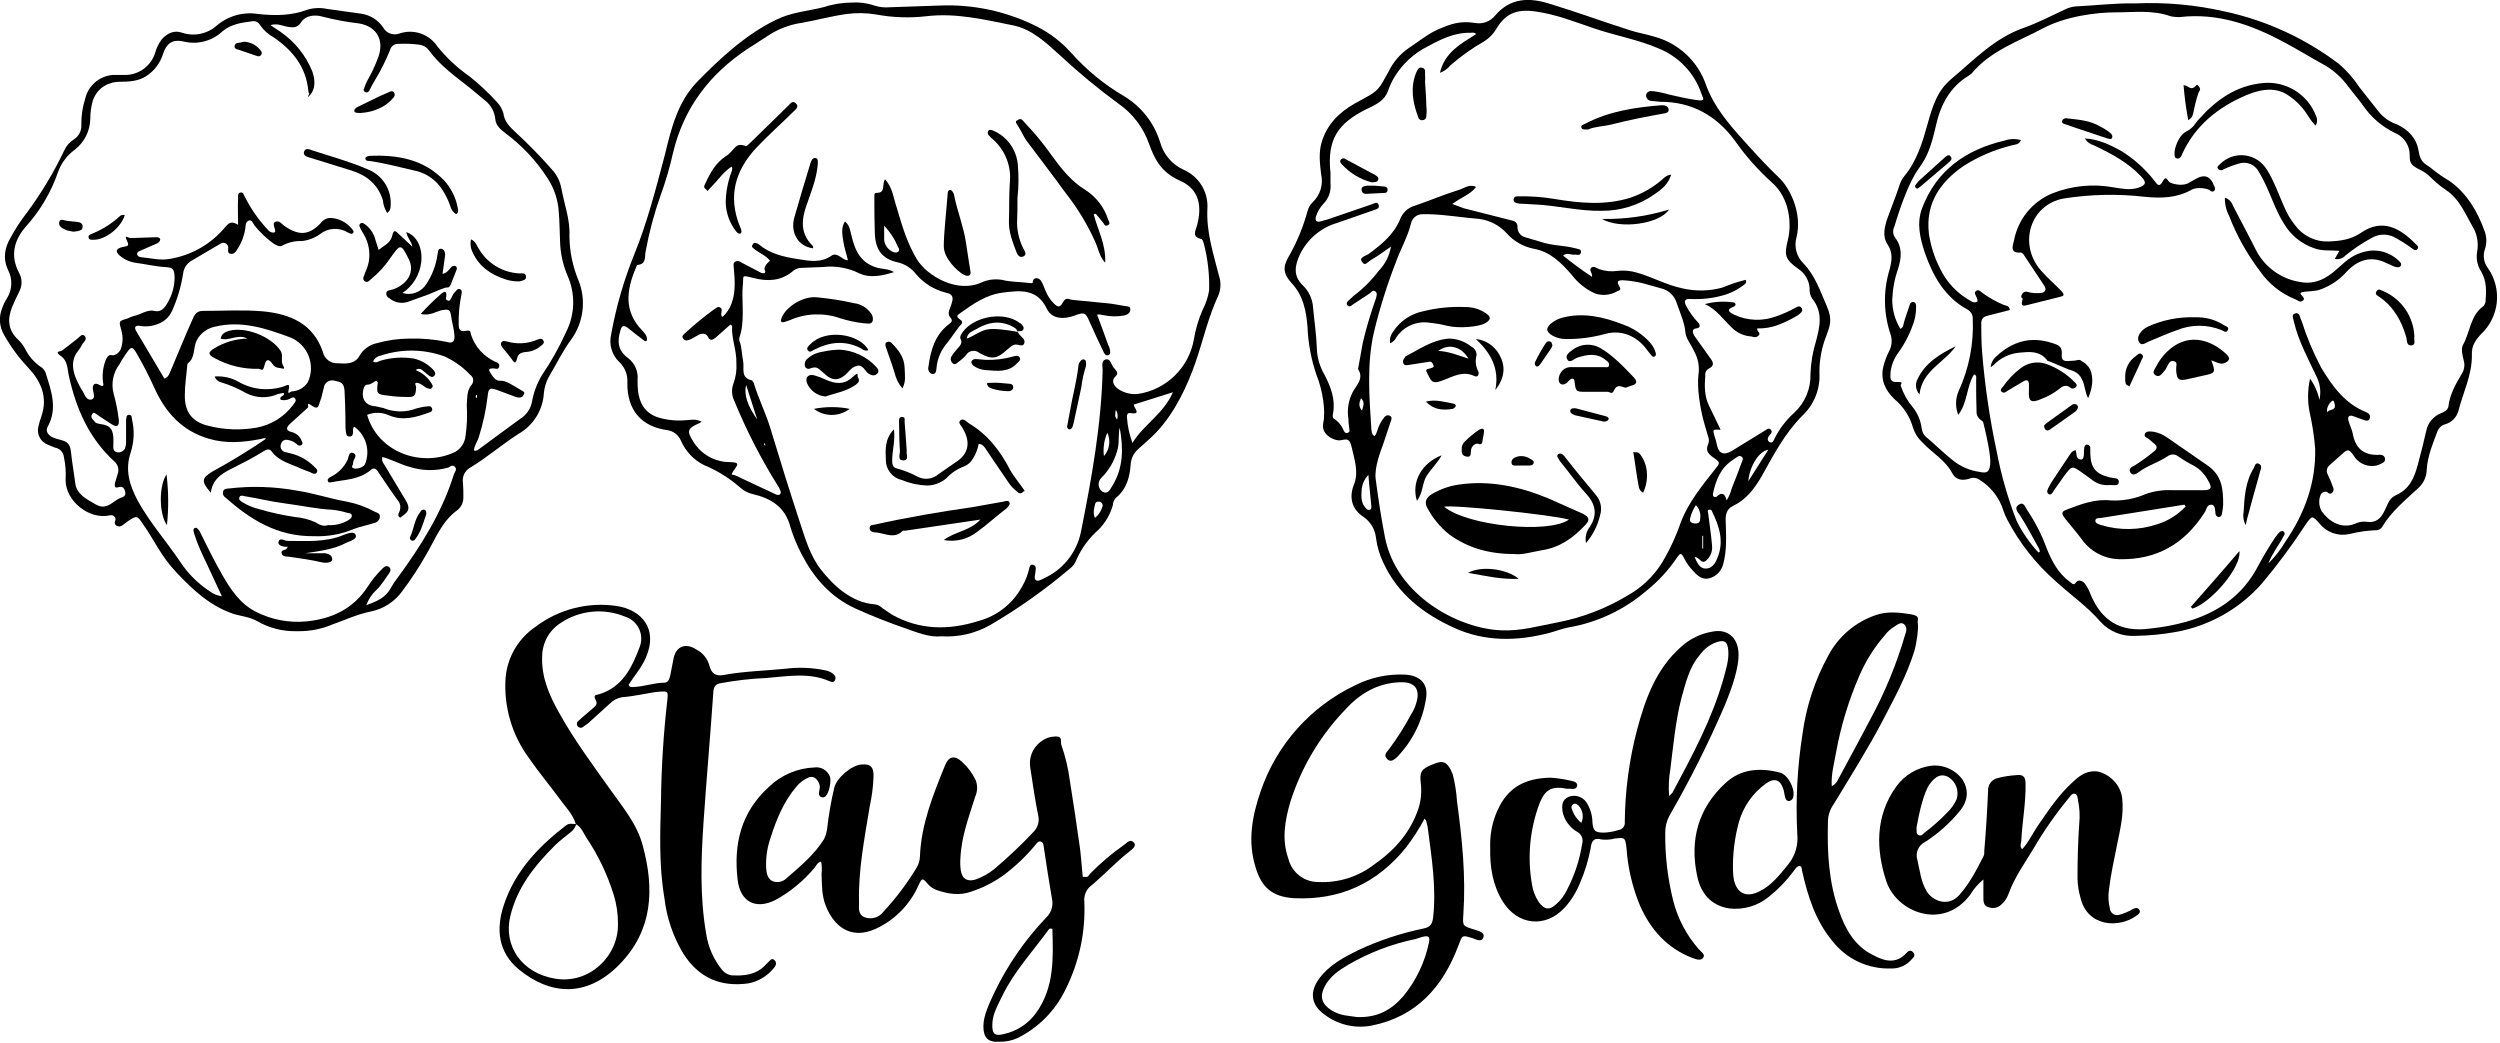
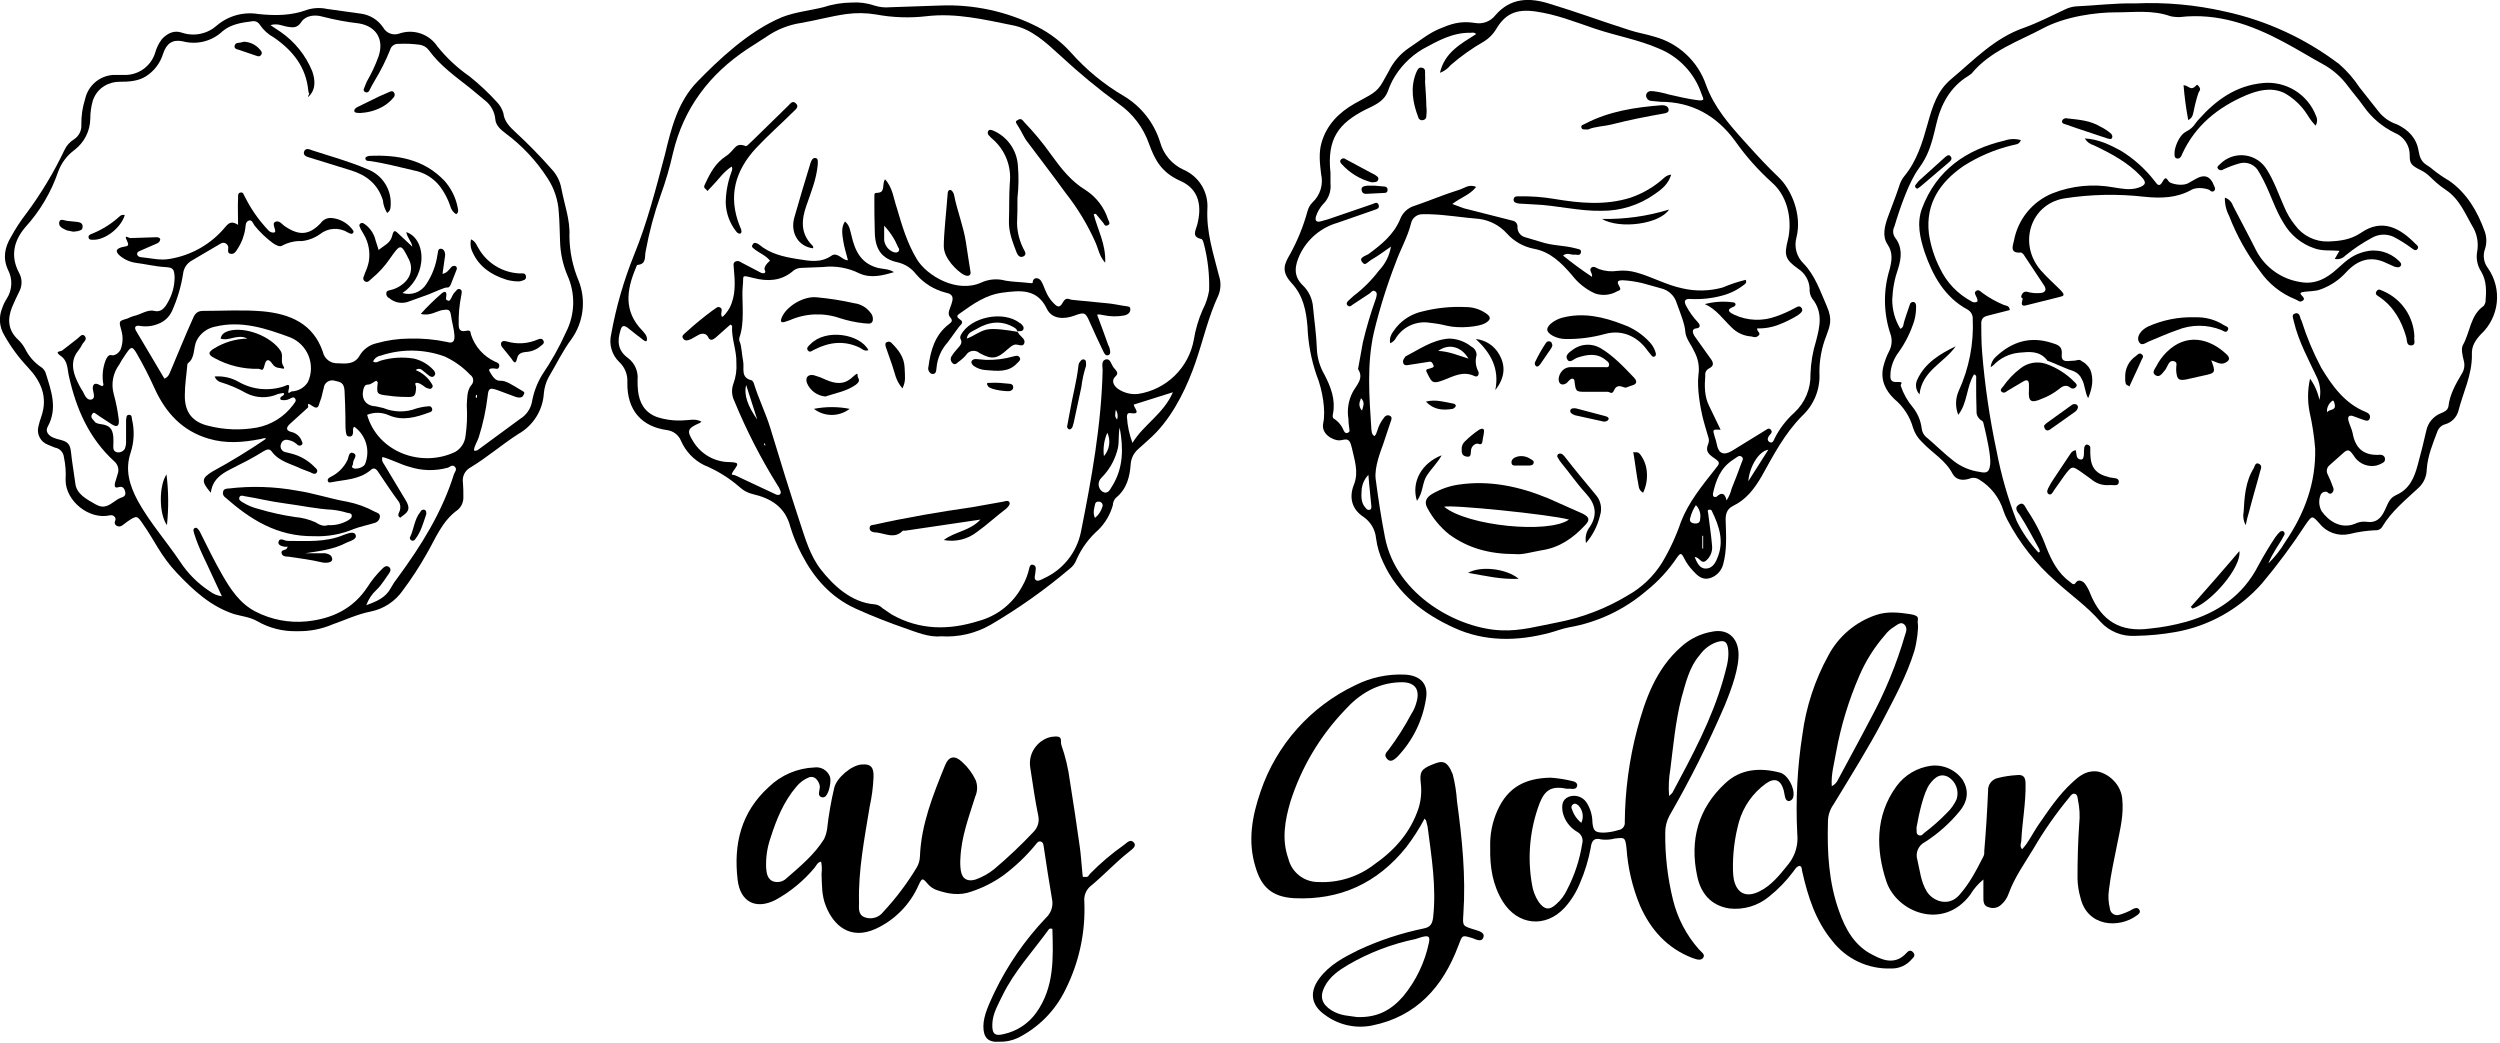
<svg xmlns="http://www.w3.org/2000/svg" width="587" height="245" viewBox="0 0 587 245" fill="none">
  <g clip-path="url(#clip0_168_65442)">
    <path d="M69.8 148.2C66.471 148.31 63.178 147.478 60.3 145.8C58.7 144.9 56.8 144.7 55 144.2C49.5 142.4 45.5 138.7 41.6 134.6C37.7 130.5 36.3 126.9 33.6 123.1C32.2 121 32.1 121 30 122.4L28.8 123.3C28.599 123.485 28.34 123.596 28.067 123.614C27.795 123.632 27.524 123.557 27.3 123.4C26.8 123 26.9 122.6 27.1 122.1C27.3 121.6 26.7 120.8 25.8 121C21 122.1 15.4 117.7 15.4 112.7C15.516 110.89 15.381 109.073 15 107.3C14.941 106.754 14.703 106.242 14.323 105.844C13.943 105.446 13.443 105.185 12.9 105.1L11.2 104.4C10.387 104.085 9.716 103.486 9.311 102.713C8.906 101.941 8.796 101.048 9 100.2C9.187 99.387 9.421 98.586 9.7 97.8C11.3 93.2 9.6 89.5 6.6 86.3C4.426 84.008 2.545 81.455 1 78.7C0.428 77.763 0.085 76.704 -0.001 75.61C-0.088 74.515 0.083 73.416 0.5 72.4C0.764 71.588 1.134 70.815 1.6 70.1C2.234 69.108 2.596 67.967 2.649 66.79C2.701 65.614 2.443 64.445 1.9 63.4C0.6 60.6 1.1 58.1 2.6 55.6C3.647 53.671 4.851 51.832 6.2 50.1C9.637 45.466 12.618 40.509 15.1 35.3C15.583 34.219 16.386 33.312 17.4 32.7C17.957 32.333 18.407 31.825 18.706 31.228C19.004 30.631 19.14 29.966 19.1 29.3C19.062 27.231 19.366 25.17 20 23.2C20.339 21.693 21.154 20.335 22.325 19.326C23.495 18.318 24.959 17.713 26.5 17.6H29.2C30.789 17.636 32.346 17.159 33.643 16.241C34.94 15.322 35.907 14.011 36.4 12.5C36.716 11.307 37.26 10.187 38 9.2C39.3 7.8 40.9 7 42.8 7.7C44.181 8.15 45.656 8.23 47.077 7.932C48.498 7.633 49.817 6.967 50.9 6C52.236 4.86 53.807 4.028 55.5 3.561C57.193 3.095 58.968 3.006 60.7 3.3C64.6 3.7 68.4 3.7 72.1 2.3C73.624 1.832 75.242 1.763 76.8 2.1L84.7 3.2C85.769 3.337 86.795 3.703 87.71 4.272C88.624 4.842 89.405 5.602 90 6.5C90.357 7.128 90.922 7.611 91.598 7.867C92.273 8.123 93.017 8.134 93.7 7.9C95.32 7.324 97.086 7.306 98.717 7.849C100.348 8.393 101.75 9.467 102.7 10.9C104.849 13.583 107.375 15.941 110.2 17.9C112.566 19.782 114.774 21.856 116.8 24.1C117.455 24.813 117.935 25.669 118.2 26.6C118.4 28.5 119.7 29.8 121 31C123.983 33.75 126.82 36.654 129.5 39.7C130.69 40.943 131.49 42.508 131.8 44.2C132.5 48 133.9 51.6 133.7 55.4C133.726 59.044 134.474 62.647 135.9 66C136.76 68.231 137.055 70.641 136.758 73.014C136.462 75.386 135.583 77.649 134.2 79.6C132.1 82.4 130.6 85.6 128.8 88.6C128.194 89.749 127.82 91.007 127.7 92.3C127.585 94.275 126.975 96.189 125.926 97.867C124.878 99.544 123.425 100.931 121.7 101.9C117.8 104.4 114.4 107.4 110.4 109.8C109.792 110.139 109.304 110.657 109 111.283C108.696 111.909 108.591 112.613 108.7 113.3C108.8 114.4 108.8 115.6 108.8 116.8C108.805 117.349 108.692 117.892 108.468 118.393C108.243 118.893 107.913 119.339 107.5 119.7C103.8 122.3 102.3 126.4 100.2 130C98.521 132.985 96.651 135.858 94.6 138.6C92.813 141.192 90.087 142.986 87 143.6C83.9 144.2 81 145.6 78.1 146.6C75.481 147.725 72.65 148.27 69.8 148.2V148.2ZM98.8 73.7C100.331 71.999 101.967 70.396 103.7 68.9C104.4 68.3 104.9 68.4 104.8 69.4C104.7 70.4 104.6 70.3 105.2 70.6C105.8 70.9 106.1 69.3 106.7 68.7C107.3 68.1 107.4 67.7 108 67.9C108.6 68.1 108.4 68.9 108.3 69.4C107.848 71.638 107.647 73.918 107.7 76.2C107.7 77.1 107.9 78 109.3 77.7C110.7 77.4 110.4 78 110.6 78.6C111.053 79.977 111.784 81.247 112.747 82.331C113.71 83.414 114.885 84.289 116.2 84.9C116.7 85.1 117.4 85.3 117.2 86.1C117 86.9 116.4 86.5 115.9 86.5C115.4 86.5 114.5 86.5 115 87.3C115.5 88.1 116.2 89.5 117.5 89.4C118.8 89.3 120.6 90.6 122 91.4C123.4 92.2 123.2 92.1 122.9 92.8C122.6 93.5 121.7 93.4 121.1 93.2L116.8 91.6C115 91 114.7 91.1 114.5 93C114.109 96.293 113.406 99.541 112.4 102.7C112.1 103.7 111.3 104.7 111.3 105.8C111.494 105.845 111.696 105.842 111.888 105.789C112.08 105.737 112.256 105.637 112.4 105.5L122.2 98.3C122.891 97.868 123.487 97.299 123.952 96.628C124.416 95.958 124.739 95.2 124.9 94.4C125.293 92.136 126.107 89.965 127.3 88C129.455 84.837 131.329 81.491 132.9 78C133.956 75.934 134.532 73.655 134.584 71.335C134.636 69.014 134.163 66.712 133.2 64.6C132.14 62.062 131.564 59.349 131.5 56.6C131.4 54.4 131.4 52.1 131.2 49.8C131.04 46.984 130.144 44.26 128.6 41.9C125.972 37.794 122.617 34.202 118.7 31.3C117.5 30.4 116.4 29.4 116.3 28C116.222 27.142 115.969 26.308 115.556 25.551C115.144 24.794 114.58 24.13 113.9 23.6L110.4 20.7C107 18 103.4 15.5 100.7 11.8C100.442 11.444 100.114 11.145 99.735 10.921C99.357 10.697 98.936 10.554 98.5 10.5C96.876 10.284 95.236 10.217 93.6 10.3C93.155 10.261 92.711 10.38 92.345 10.636C91.98 10.892 91.716 11.269 91.6 11.7C90.602 14.196 89.398 16.604 88 18.9C87.5 19.7 87.1 20.5 86.7 21.3C86.658 21.389 86.598 21.469 86.523 21.533C86.449 21.598 86.362 21.646 86.267 21.674C86.173 21.702 86.073 21.71 85.976 21.698C85.878 21.685 85.784 21.652 85.7 21.6C85.622 21.56 85.553 21.503 85.5 21.433C85.446 21.363 85.408 21.283 85.389 21.197C85.37 21.111 85.37 21.022 85.389 20.936C85.408 20.85 85.446 20.77 85.5 20.7L86.1 19.2C87.215 17.29 88.152 15.281 88.9 13.2C90.2 9.3 88.4 6.2 84.3 5.5C81.399 5.17 78.525 4.635 75.7 3.9C74 3.4 71.8 3.6 70.8 5.1C69.8 6.6 68.9 6.5 67.6 6.3C66.3 6.1 65.2 5.4 63.5 5.9L65.9 7.5C69.204 9.788 71.774 12.983 73.3 16.7C74.1 18.9 74 20.9 72.9 22.2C71.8 23.5 72.6 22.1 72.6 22C72.488 21.818 72.42 21.613 72.4 21.4C71.9 15.8 68.8 11.9 64.3 8.8C62.975 8.079 61.843 7.05 61 5.8C60.82 5.496 60.55 5.256 60.228 5.113C59.905 4.97 59.546 4.93 59.2 5C56.7 5.3 54.2 5.7 52.3 7.3C51.071 8.473 49.56 9.31 47.914 9.73C46.268 10.151 44.541 10.14 42.9 9.7C40.5 9.2 39.1 10.2 38.3 12.6C37.639 14.786 36.221 16.666 34.3 17.9C32.4 19.1 30.2 19.2 28 19.2C25.8 19.2 22.9 20.4 21.8 23.6C21.398 24.998 21.196 26.446 21.2 27.9C21.173 29.317 20.827 30.71 20.186 31.974C19.545 33.238 18.627 34.341 17.5 35.2C15.774 36.462 14.454 38.2 13.7 40.2C12.037 45.09 9.381 49.584 5.9 53.4C3.2 56.6 2.4 60.2 4.5 64.1C4.868 64.775 5.06 65.531 5.06 66.3C5.06 67.069 4.868 67.825 4.5 68.5C3.9 69.7 3.3 71 2.8 72.2C1.7 75 1.9 77.6 4.3 79.8C4.942 80.41 5.482 81.119 5.9 81.9C6.777 83.694 8.125 85.215 9.8 86.3C10.207 86.607 10.519 87.023 10.7 87.5C12 91.7 13.6 95.8 11.2 100.2C10.7 101.1 11.1 101.9 12 102.5C12.598 102.821 13.237 103.056 13.9 103.2C16 103.7 16.5 104.3 16.7 106.4C16.9 108.5 17.4 111.2 17.7 113.6C18 116 20.3 117.2 22.4 118.4C24.5 119.6 25.6 118.6 27.1 117.6C27.463 117.309 27.867 117.073 28.3 116.9C29 116.7 29.6 116.4 29.4 115.5C29.2 114.6 28.8 114.1 27.8 114.4C26.8 114.7 26.9 114 27 113.4L27.6 111.4C27.815 110.866 27.853 110.277 27.709 109.719C27.565 109.161 27.247 108.664 26.8 108.3C20.9 102.9 17.9 96 16.2 88.4C15.8 86.8 16 84.8 14.3 83.6C12.6 82.4 14.2 82.6 14.6 82.3L18.2 79.5C18.7 79.1 19.3 78.2 19.9 78.9C20.5 79.6 19.8 80.2 19.4 80.7C19.126 81.269 18.791 81.805 18.4 82.3C16.8 84.2 16.9 86.4 17.7 88.5C18.178 89.725 18.782 90.898 19.5 92C19.9 92.9 20.5 94.1 21.5 93.8C22.5 93.5 21.9 92.2 21.8 91.4C21.7 90.6 22 89.7 23.2 90.3C24.4 90.9 23.8 90.7 24.3 90.4C23.917 88.458 24.09 86.448 24.8 84.6C25.1 83.9 25.5 83.2 26.2 83.4C26.9 83.6 27.9 82.9 28.3 82.1C28.861 80.663 28.931 79.081 28.5 77.6C27.9 75.4 27.8 75.4 29.9 74.8C30.382 74.558 30.884 74.357 31.4 74.2C33 73.9 34.6 72.6 36.2 73C37.8 73.4 38.7 72.3 39.4 71C40.442 69.208 40.994 67.173 41 65.1C40.9 63.2 40.7 62.8 38.7 62.7C36.7 62.6 34.1 62 31.8 61.7C30.432 61.491 29.15 60.902 28.1 60C27.1 59.1 27.2 58.5 28.4 58.1C29.6 57.7 30.6 58.1 29.8 56.5C29 54.9 30.2 55.9 30.6 55.9L36.7 55.7C37.1 55.7 37.5 55.8 37.6 56.1C37.7 56.4 37.4 56.9 37 57.1L33.1 58.8C32.7 59 32.2 59.1 32.2 59.6C32.2 60.1 32.7 60.4 33.2 60.4C35.4 60.6 37.6 61.2 39.8 60.8C44.933 59.974 49.589 57.308 52.9 53.3C53.8 52.2 54.5 51.9 55.9 52.8C55.9 50.5 55.8 48.5 55.9 46.5C55.9 46 55.8 45.3 56.5 45.2C57.2 45.1 57.2 45.8 57.5 46.2C58.771 48.773 60.386 51.162 62.3 53.3C62.9 53.9 63.3 54.7 64.3 54.6C65.3 54.5 63.6 52.6 64.6 52.1C65.6 51.6 66.3 52.8 67 53.2C70.3 55.4 72.6 55.2 75.3 52.4C75.593 51.968 76.002 51.627 76.479 51.415C76.956 51.203 77.483 51.129 78 51.2C79.802 51.397 81.455 52.295 82.6 53.7C82.8 54 83.2 54.3 82.9 54.7C82.6 55.1 82.1 54.8 81.7 54.6C80.695 53.972 79.519 53.674 78.336 53.745C77.153 53.817 76.022 54.256 75.1 55C73.858 55.88 72.413 56.431 70.9 56.6C69.339 56.537 67.788 56.882 66.4 57.6C65.7 58.1 64.9 57.6 64.1 57.1C62.501 55.919 61.056 54.541 59.8 53C59.4 52.5 59.2 51.5 58.4 51.8C57.6 52.1 57.7 53 57.6 53.6C57.362 55.313 56.747 56.953 55.8 58.4C55.4 59 55.1 59.7 54.2 59.6C53.3 59.5 53.6 58.7 53.6 58.1C53.6 57.5 52.8 56.6 51.8 57.2L45 61.2C44.455 61.509 43.99 61.941 43.643 62.462C43.295 62.983 43.075 63.578 43 64.2C42.532 67.237 41.658 70.197 40.4 73C40.075 73.722 39.605 74.369 39.02 74.902C38.436 75.435 37.748 75.843 37 76.1C35.632 76.63 34.143 76.769 32.7 76.5C31.8 76.4 31.5 76.8 31.9 77.6L38.6 88.9C39.6 88.5 39.8 87.7 40.1 87C41.8 83 43.4 79 45.2 75C45.6 74 46.1 73 47.6 73C52.3 73 57 72.7 61.7 73.1C68 73.7 73.5 75.9 75.8 82.6C75.966 83.394 76.41 84.102 77.051 84.597C77.693 85.092 78.49 85.341 79.3 85.3C81.3 85.4 83.3 85.6 84.5 83.4C84.927 82.694 85.493 82.082 86.163 81.6C86.833 81.119 87.594 80.779 88.4 80.6C90.905 79.886 93.495 79.516 96.1 79.5C99.088 79.414 102.075 79.683 105 80.3C106.3 80.7 106.8 80.2 106.7 78.7C106.6 77.2 106.1 75.6 105.9 74.1C105.7 72.6 105.2 72.6 103.9 72.8C102.6 73 100.9 74.3 98.8 73.7V73.7ZM62.5 103C61.9 102.7 61.5 103.1 61.1 103.1C57 103.9 53 104.2 49 103C42.8 101.2 38.9 96.9 36.3 91.2C35.04 88.397 33.638 85.66 32.1 83C31.1 81.3 30.8 81.3 29.7 82.9C28.6 84.5 28.5 84.7 28 85.6C27.273 86.576 26.778 87.704 26.552 88.9C26.327 90.096 26.378 91.327 26.7 92.5C27.253 94.5 27.654 96.539 27.9 98.6C28 100.1 27.5 100.4 26.2 99.6C24.9 98.8 24.3 98.3 23.3 97.7C22.3 97.1 22.1 96.5 21.6 97.3C21.1 98.1 22 98.6 22.4 99.2C22.831 99.436 23.309 99.573 23.8 99.6C25.7 99.9 26.4 100.6 26.6 102.5C26.65 103.266 26.65 104.034 26.6 104.8C26.6 105.5 26.7 106 27.5 106.2C27.845 106.256 28.199 106.21 28.519 106.068C28.839 105.926 29.11 105.694 29.3 105.4C29.547 104.764 29.649 104.081 29.6 103.4V98.6C29.7 98.1 29.6 97.4 30.3 97.4C31 97.4 30.9 98 31 98.5C31.601 101.046 31.498 103.708 30.7 106.2C29.3 110.3 30.4 113.9 32.3 117.5C35.1 122.6 39 127 42.3 131.9C44.101 134.65 46.45 136.999 49.2 138.8C50.041 139.455 51.043 139.869 52.1 140C51.3 138.4 50.7 136.9 50 135.5C48.5 132.1 46.7 128.9 45.6 125.3C45.5 124.8 45.2 124.3 45.7 124C46.2 123.7 46.6 124.3 46.9 124.8C48.6 128.2 50.3 131.7 52.2 135C54.1 138.3 56.3 141.7 60 143.6C63.695 145.506 67.862 146.304 72 145.9C77.9 145.3 82.9 143 86.3 137.8C87.299 136.238 88.474 134.796 89.8 133.5C90.2 133.1 90.7 132.7 91.3 133.1C91.9 133.5 91.7 134.2 91.3 134.7C90.9 135.2 89.6 137.4 88.4 138.5C87.322 139.49 86.499 140.725 86 142.1C88.5 141.2 90.6 140.3 91.8 138C92.263 137.156 92.798 136.353 93.4 135.6C98.9 128.1 103.8 120.3 106.6 111.3C106.8 110.8 107.4 110.2 106.8 109.6C106.2 109 105.7 109.6 105.2 109.8C102.213 110.634 99.047 110.564 96.1 109.6C93.9 109 92 107.9 89.8 107.3C89.5 108.2 90 108.7 90.3 109.2L95.4 117.7C96.2 119.2 96.1 120 94.7 121C93.3 122 94.2 121.6 93.8 121.4C93.4 121.2 93.5 120.7 93.7 120.3C93.893 119.93 93.993 119.518 93.993 119.1C93.993 118.682 93.893 118.271 93.7 117.9C92 115.6 90.4 113.2 88.8 110.8C88.3 110 87.7 109.7 87 110.4C84.4 112.6 81.1 112.6 78 113.2C77.7 113.2 77.2 113.5 77 113C76.8 112.5 77.2 112.2 77.6 112C79.346 111.156 80.756 109.746 81.6 108C81.9 107.3 81.9 105.9 83 106.4C84.1 106.9 82.9 107.9 82.9 108.7C82.9 109.5 82.3 109.5 82.9 109.9C83.5 110.3 85.3 109.8 85.7 109C86.33 107.465 86.426 105.763 85.973 104.168C85.519 102.572 84.543 101.174 83.2 100.2C82.8 100.5 82.9 100.9 82.9 101.3C82.9 101.7 82.9 102.5 82.1 102.5C81.3 102.5 81.3 101.9 81.2 101.3C81.1 100.7 81.1 99 81.1 97.8C81.1 96.6 81 93.8 80.9 91.8C80.8 89.8 79.9 89.7 78.6 89.4C78.309 89.308 78.001 89.284 77.699 89.329C77.397 89.375 77.11 89.489 76.859 89.663C76.608 89.837 76.4 90.065 76.251 90.332C76.102 90.598 76.016 90.895 76 91.2C75.7 92.1 75.6 93.2 75.2 94.1C74.8 95 74.9 96.4 73.3 95.3C71.7 94.2 72.6 95.4 72.3 95.7L68 99.6C67.3 100.3 67 101 68.3 101.4C68.811 101.497 69.293 101.709 69.709 102.021C70.125 102.333 70.464 102.737 70.7 103.2C70.8 103.6 71.3 104.1 70.8 104.5C70.627 104.617 70.415 104.662 70.209 104.624C70.004 104.587 69.821 104.471 69.7 104.3C69.111 103.771 68.382 103.424 67.6 103.3C67.268 103.208 66.914 103.251 66.614 103.419C66.314 103.588 66.093 103.869 66 104.2C65.919 104.376 65.876 104.567 65.873 104.761C65.87 104.955 65.908 105.147 65.983 105.326C66.058 105.504 66.169 105.665 66.31 105.799C66.451 105.932 66.618 106.035 66.8 106.1L68.4 106.5C70.5 107.023 72.407 108.133 73.9 109.7C74.2 110 74.7 110.3 74.4 110.9C74.1 111.5 73.4 111.2 72.9 110.9L70.8 110.1C68.4 108.9 65.5 108.4 63.8 106C63.2 105.2 62.5 105.6 61.8 106C60.056 107.097 58.253 108.098 56.4 109C53.5 110.6 50 111.6 49.5 115.7C47.2 113 47.3 112.3 49.9 110.7C54.227 108.348 58.432 105.778 62.5 103V103ZM50.4 88.4C52.388 88.243 54.377 88.697 56.1 89.7C57.698 90.6 59.468 91.153 61.294 91.326C63.12 91.498 64.962 91.285 66.7 90.7C67.3 90.5 68.2 89.8 67.8 91.4C67.4 93 68.2 91.9 68.5 91.9C69.265 91.871 70.01 91.655 70.673 91.271C71.335 90.888 71.894 90.349 72.3 89.7C72.741 88.739 72.983 87.698 73.009 86.64C73.035 85.583 72.846 84.531 72.454 83.549C72.061 82.567 71.472 81.675 70.724 80.927C69.975 80.179 69.083 79.592 68.1 79.2C62.4 77.1 56.7 75.2 50.5 76.7C49.59 76.878 48.73 77.258 47.986 77.811C47.242 78.365 46.632 79.079 46.2 79.9C45.3 81.7 45.9 84 44.1 85.3C44 85.4 44.1 85.5 44 85.5C43.8 87.9 43.4 90.3 43.4 92.7C43.3 96.7 45.1 99.1 49 100C52.696 100.933 56.547 101.069 60.3 100.4C63.697 99.76 66.73 97.869 68.8 95.1C69.1 94.6 69.7 94.2 69.3 93.6C68.9 93 68.4 93.5 67.9 93.7C67.339 93.964 66.706 94.035 66.1 93.9C66.02 93.9 65.944 93.868 65.888 93.812C65.832 93.756 65.8 93.68 65.8 93.6C65.8 92.9 66.8 93.1 66.7 92.3H66.3L65.3 92.5C64.116 93.036 62.826 93.296 61.527 93.261C60.228 93.227 58.954 92.898 57.8 92.3C55.871 91.207 53.825 90.335 51.7 89.7C51.399 89.596 51.125 89.425 50.9 89.2C50.675 88.975 50.504 88.701 50.4 88.4V88.4ZM86.2 97.4C88.7 106.2 99 109.9 106.9 106.1C107.561 105.714 108.123 105.178 108.54 104.535C108.957 103.893 109.217 103.162 109.3 102.4C109.65 100.017 109.75 97.604 109.6 95.2C109.7 93.6 109.6 91.8 110.6 90.5C110.776 90.336 110.913 90.134 111.001 89.909C111.088 89.684 111.124 89.442 111.104 89.202C111.085 88.961 111.012 88.728 110.89 88.52C110.768 88.312 110.6 88.134 110.4 88C108.692 86.198 106.655 84.738 104.4 83.7C99.567 81.936 94.278 81.865 89.4 83.5C89.004 83.557 88.63 83.716 88.314 83.961C87.999 84.207 87.752 84.53 87.6 84.9C88.3 85.3 88.8 84.9 89.3 84.7C91.861 83.936 94.563 83.765 97.2 84.2C98.971 84.615 100.575 85.556 101.8 86.9C102.1 87.3 102.4 87.7 102 88.2C101.6 88.7 101.1 88.5 100.6 88.1L99 86.8C98.791 86.651 98.537 86.58 98.282 86.598C98.026 86.616 97.785 86.723 97.6 86.9C99.137 87.504 100.436 88.592 101.3 90C101.5 90.3 101.8 90.7 101.4 91.1C101 91.5 100.6 91.2 100.2 91.1C99.8 91 98.9 90 98 89.9C97.1 89.8 97.7 90.5 97.7 90.9C97.6 93 97.4 93.3 95.3 93.2C93.928 93.2 92.558 93.099 91.2 92.9C88.4 92.6 88.4 92.5 88.7 89.8L88.4 89.4C87.7 89.6 87.2 90.3 86.4 90.3C85.6 90.3 85.5 90.9 85.3 91.5C84.8 93.7 85.9 95.3 88.2 95.4L90 95.8C92.491 96.834 95.284 96.87 97.8 95.9C98.713 95.637 99.652 95.469 100.6 95.4C101.1 95.3 101.4 95.6 101.5 96.1C101.502 96.27 101.442 96.434 101.331 96.563C101.221 96.692 101.068 96.776 100.9 96.8C97.7 98 94.5 98.9 91.3 97.5C90.501 97.14 89.637 96.946 88.76 96.929C87.884 96.912 87.013 97.072 86.2 97.4V97.4ZM112 93.1V92.7C111.7 92.7 111.8 92.9 111.7 93.1C111.6 93.3 111.8 93.3 111.9 93.4C112 93.5 112 93.2 112 93.1Z" fill="black" />
-     <path d="M135.199 193.5C134.499 191.1 132.699 189.4 131.199 187.3C129.699 185.2 126.399 181.2 124.199 178C120.225 172.607 118.278 165.986 118.699 159.3C118.881 156.887 119.605 154.546 120.817 152.451C122.029 150.356 123.698 148.561 125.699 147.2C128.408 145.138 131.503 143.642 134.802 142.801C138.1 141.959 141.534 141.789 144.899 142.3C150.499 143.2 154.599 147.5 151.699 154.3C150.699 156.7 148.899 158.7 147.599 160.8C147.899 161.5 148.399 161.3 148.899 161.3C151.299 161.2 153.599 160.3 155.999 160.3C156.799 160.3 157.099 159.6 157.299 158.9C157.499 158.2 157.799 156.2 158.099 154.9C158.599 151.8 160.899 150.8 163.499 152.5C164.265 152.89 164.938 153.44 165.473 154.113C166.008 154.786 166.392 155.566 166.599 156.4C167.099 158.2 168.099 158.8 169.799 158.5C174.699 157.6 179.699 157.5 184.599 157C187.667 156.632 190.775 156.767 193.799 157.4C194.65 157.532 195.428 157.956 195.999 158.6C196.115 158.779 196.177 158.987 196.177 159.2C196.177 159.413 196.115 159.622 195.999 159.8C195.799 160.2 195.399 160.2 194.899 160C189.999 157.8 184.899 158.8 179.899 159.2C176.342 159.353 172.8 159.754 169.299 160.4C167.999 160.6 167.599 161.2 167.499 162.4C166.799 172.6 165.899 182.7 165.199 192.9C164.599 201.6 164.299 210.5 165.799 219.2C166.262 222.358 167.576 225.331 169.599 227.8C170.134 228.437 170.879 228.862 171.699 229C174.699 229.2 177.599 228.9 179.799 226.5L180.299 226C180.699 225.7 181.099 224.8 181.799 225.4C182.499 226 182.199 226.8 181.599 227.4C180.107 229.226 178.017 230.466 175.699 230.9C169.199 231.8 164.099 229.6 160.499 224C158.059 219.979 156.523 215.475 155.999 210.8C154.699 203.2 154.999 195.6 155.199 188C155.294 180.08 155.795 172.169 156.699 164.3C156.899 162.3 156.799 162.3 154.899 162.4C152.999 162.5 149.099 163.5 146.099 163.7C144.994 163.869 143.975 164.396 143.199 165.2L137.999 169.9L136.999 170.6C136.915 170.688 136.814 170.758 136.702 170.805C136.591 170.853 136.471 170.878 136.349 170.878C136.228 170.878 136.107 170.853 135.996 170.805C135.884 170.758 135.783 170.688 135.699 170.6C135.605 170.502 135.535 170.383 135.493 170.253C135.452 170.124 135.44 169.986 135.459 169.852C135.479 169.717 135.528 169.588 135.604 169.475C135.681 169.362 135.781 169.268 135.899 169.2C136.899 168.2 137.999 167.4 138.999 166.5C139.999 165.6 140.399 165.4 139.799 164.2C139.199 163 140.199 163.2 140.699 163C146.199 161.3 148.399 156.7 150.199 151.9C150.466 151.212 150.589 150.477 150.561 149.74C150.533 149.003 150.354 148.28 150.035 147.615C149.717 146.949 149.265 146.356 148.708 145.872C148.152 145.388 147.502 145.023 146.799 144.8C144.339 143.772 141.663 143.371 139.01 143.633C136.357 143.895 133.81 144.811 131.599 146.3C130.293 147.143 129.217 148.297 128.467 149.658C127.716 151.02 127.315 152.546 127.299 154.1C127.099 159.1 128.999 163.3 131.299 167.4C134.799 173.7 139.099 179.5 143.299 185.4C146.199 189.5 149.599 193.5 150.899 198.5C153.699 208.7 153.299 218.4 145.499 226.4C137.699 234.4 129.099 233.6 121.799 227.6C116.999 223.6 116.399 218.2 118.299 212.5C120.899 204.6 126.399 198.8 132.899 193.8C133.699 193.2 134.499 193.5 135.299 193.5C135.085 194.259 134.629 194.926 133.999 195.4C132.799 196.4 131.399 197.4 130.299 198.5C125.499 203.3 121.399 208.4 119.799 215.2C118.199 222 122.399 228.5 130.399 229.8C138.399 231.1 145.199 224.5 145.099 217C145.125 214.662 144.787 212.335 144.099 210.1C142.623 205.348 140.467 200.835 137.699 196.7C136.999 195.6 136.499 194.2 135.199 193.5Z" fill="black" />
    <path d="M346.399 5.4C347.272 5.553 348.17 5.467 348.998 5.15C349.825 4.833 350.552 4.297 351.099 3.6C354.699 -0.6 359.199 -0.6 363.899 0.9C370.199 2.8 376.399 5.1 382.699 7.1C384.499 7.7 386.499 8 388.399 8.6C391.214 9.35 393.8 10.783 395.928 12.771C398.056 14.76 399.66 17.243 400.599 20C402.499 25.2 405.999 29.2 409.599 33.2C413.199 37.2 414.899 39 417.699 41.7C420.499 44.4 423.199 50.3 421.799 55.8C421.508 56.876 421.512 58.01 421.811 59.084C422.111 60.157 422.694 61.13 423.499 61.9C426.199 64.7 427.399 68.4 428.899 71.8C430.399 75.2 429.599 76.6 428.799 78.9C427.72 81.638 427.177 84.558 427.199 87.5C427.314 89.374 427.015 91.25 426.324 92.996C425.632 94.741 424.566 96.313 423.199 97.6C418.999 101.8 416.399 106.9 413.599 111.9C411.899 114.8 409.999 117.3 406.899 118.8C405.299 119.6 405.099 121 405.199 122.6C405.299 125.9 405.499 129.2 404.599 132.5C404.393 133.295 403.979 134.019 403.399 134.6C402.818 135.18 402.093 135.594 401.299 135.8C399.599 136.2 398.499 135.1 397.499 134C396.699 133.17 396.025 132.226 395.499 131.2C394.799 129.8 394.599 129.7 393.699 131C391.734 133.91 389.341 136.506 386.599 138.7C381.418 143.155 375.13 146.126 368.399 147.3C366.799 147.6 365.299 148.2 363.799 148.6C356.199 150.6 348.599 150.7 341.399 147.4C334.199 144.1 328.199 139.5 324.799 132.1C323.933 130.302 323.36 128.378 323.099 126.4C323.006 125.407 322.698 124.445 322.198 123.582C321.697 122.719 321.015 121.974 320.199 121.4C317.399 119.6 316.699 116.8 317.899 113.8C319.099 110.8 317.999 107.9 317.399 105.1C316.799 102.3 315.699 103.4 314.399 103.4C313.099 103.4 310.099 102 310.699 99.3C311.299 96.6 310.599 91.7 309.099 88C307.853 84.356 307.146 80.549 306.999 76.7C306.699 73 305.999 69.4 303.299 66.5C300.599 63.6 301.699 61.8 302.899 59.7C304.657 56.506 306.033 53.116 306.999 49.6C307.2 48.804 307.615 48.078 308.199 47.5C309.082 46.672 309.732 45.626 310.083 44.468C310.434 43.309 310.474 42.079 310.199 40.9C309.899 38.4 309.599 35.9 310.299 33.5C311.499 29.3 314.399 26.4 318.099 24.3C321.799 22.2 323.199 21.9 324.699 19.2L326.099 16.7C327.188 14.477 328.844 12.58 330.899 11.2C333.199 9.7 335.299 7.9 337.899 6.8C340.499 5.7 342.799 4.8 346.399 5.4ZM373.799 65C373.999 64.1 372.999 63.5 373.599 62.9C374.199 62.3 374.899 63 375.499 63.2C376.878 63.684 378.355 63.822 379.799 63.6C381.311 63.435 382.84 63.571 384.299 64C387.899 65 391.199 66.9 394.999 67.7C398.132 68.435 401.4 68.366 404.499 67.5C406.246 66.751 408.052 66.149 409.899 65.7C410.099 66.2 409.999 66.5 409.699 66.7C408.146 67.969 406.339 68.89 404.399 69.4C401.958 70.065 399.426 70.335 396.899 70.2C395.599 70.1 395.299 70.7 395.899 71.8C396.624 73.182 397.533 74.46 398.599 75.6C399.199 76.2 399.399 77 398.299 77.1C397.199 77.2 397.399 78.1 397.799 78.8L401.499 84C402.199 84.9 402.699 85.8 401.299 86.5C400.985 86.648 400.727 86.893 400.565 87.2C400.403 87.506 400.344 87.858 400.399 88.2C400.199 90.7 400.199 93.1 401.299 95.3L403.999 100.9C402.099 100.8 402.099 100.8 402.599 102.5C402.812 103.086 402.979 103.688 403.099 104.3C403.499 106.5 404.699 107 406.599 105.9L414.399 101.1C414.799 100.9 415.299 100.3 415.799 100.9C416.299 101.5 415.699 101.9 415.399 102.3C415.099 102.7 414.799 103.4 415.499 103.8C416.199 104.2 416.499 103.4 416.699 102.9C417.847 100.632 419.407 98.598 421.299 96.9C422.546 95.743 423.53 94.332 424.186 92.762C424.841 91.192 425.153 89.5 425.099 87.8C425.19 85.187 425.627 82.598 426.399 80.1C427.299 76.7 428.099 73.3 425.499 70.1C425.037 69.389 424.826 68.545 424.899 67.7C424.842 66.775 424.568 65.877 424.098 65.078C423.629 64.278 422.979 63.601 422.199 63.1C419.099 60.9 418.899 59.9 419.799 56.3C420.699 52.7 420.299 46.6 416.099 42.9C412.839 39.972 409.92 36.684 407.399 33.1C403.099 27.2 397.299 23.9 389.899 23.9L387.799 23.7C387.454 23.7 387.124 23.563 386.88 23.319C386.636 23.076 386.499 22.745 386.499 22.4C386.599 21.5 387.399 21.3 388.099 21.4C389.386 21.561 390.657 21.828 391.899 22.2C394.099 22.7 396.199 23.2 398.399 23.5C400.599 23.8 399.899 23.2 399.499 22C398.692 19.619 397.38 17.439 395.655 15.61C393.929 13.78 391.83 12.345 389.499 11.4C384.699 9.3 379.399 8.4 374.399 6.7C369.399 5 365.399 3.4 360.599 2.7C355.799 2 353.299 3.4 351.199 7C350.51 8.089 349.588 9.011 348.499 9.7C345.687 11.301 343.041 13.177 340.599 15.3C339.943 16.114 339.079 16.736 338.099 17.1C339.199 12.3 342.999 10.3 346.599 8C346.099 7.5 345.699 7.7 345.299 7.7C341.099 7.6 337.599 9.6 334.099 11.5C331.055 13.29 328.564 15.886 326.899 19C326.472 19.84 326.105 20.709 325.799 21.6C324.799 24 322.499 24.8 320.499 25.8C314.499 28.9 311.499 32.4 312.399 40.6V43.1C312.495 44 312.383 44.91 312.07 45.76C311.758 46.61 311.255 47.376 310.599 48C309.876 48.812 309.331 49.766 308.999 50.8C308.699 51.8 309.099 52.2 309.999 52L311.799 51.5L322.299 47.9C322.799 47.7 323.399 47.3 323.699 48.1C323.999 48.9 323.299 49.1 322.699 49.3L314.099 52.3C312.167 52.845 310.374 53.796 308.839 55.089C307.304 56.382 306.063 57.989 305.199 59.8C304.099 62.2 303.499 64.7 305.899 67C307.299 68.347 308.153 70.163 308.299 72.1C308.599 75.4 309.099 78.6 309.199 81.9C309.289 84.05 309.907 86.145 310.999 88C312.499 90.9 313.599 93.8 312.999 97.1C312.899 97.5 312.799 98.1 313.199 98.3C314.245 98.964 315.051 99.945 315.499 101.1C315.699 101.4 315.899 101.9 316.499 101.6C317.099 101.3 316.799 100.9 316.799 100.5C316.683 99.772 316.616 99.037 316.599 98.3C316.265 96.18 316.615 94.008 317.599 92.1C318.499 90.4 320.299 88.9 318.899 86.7C318.799 86.7 318.899 86.6 318.899 86.5C319.299 84.5 319.599 82.4 319.999 80.4C320.834 76.877 321.869 73.405 323.099 70C323.199 69.5 323.499 68.8 322.899 68.4C322.299 68 321.999 68.6 321.599 68.9L317.499 71.6C317.199 71.9 316.799 72.1 316.399 71.7C315.999 71.3 316.299 70.9 316.599 70.6L317.799 69.5C320.065 67.785 322.083 65.766 323.799 63.5C325.275 61.958 326.251 60.006 326.599 57.9C324.999 59 323.699 60 322.299 60.8C320.899 61.6 320.599 62.6 319.799 61.5C318.999 60.4 320.699 60.1 321.399 59.6C324.399 57.4 327.199 55.1 328.699 51.6C328.974 50.809 329.435 50.096 330.044 49.521C330.654 48.947 331.393 48.528 332.199 48.3C335.699 47.1 338.999 45.7 342.499 44.6C343.699 44.3 344.899 43.1 346.599 43.9C345.099 45.8 342.899 46.4 340.999 47.9L343.699 48.9L355.099 51.8C355.284 51.825 355.462 51.886 355.622 51.98C355.783 52.074 355.923 52.199 356.035 52.348C356.147 52.497 356.228 52.667 356.273 52.847C356.318 53.028 356.327 53.216 356.299 53.4C356.304 53.928 356.483 54.44 356.809 54.855C357.134 55.271 357.588 55.568 358.099 55.7L361.799 56.8C364.399 57.7 367.299 57.6 369.899 58.3C370.399 58.5 371.399 58.4 371.199 59.3C370.999 60.2 370.199 59.7 369.599 59.8C368.999 59.9 367.999 59.2 366.999 60C369.199 61.8 371.399 63.4 373.799 65ZM322.699 102.4C323.199 102 323.199 101.5 323.399 101.1C323.681 100.086 324.157 99.135 324.799 98.3C325.099 97.8 325.599 97.3 326.299 97.6C326.999 97.9 326.699 98.6 326.499 99.1C326.299 99.6 325.399 102.5 324.799 104.2C324.199 105.9 322.699 109.6 322.999 112.4C323.599 117 324.299 121.6 325.199 126.2C327.899 140 342.699 147.7 352.599 148C356.999 148.2 361.199 147 365.399 146.2C371.337 145.091 377.028 142.923 382.199 139.8C385.458 137.974 388.208 135.361 390.199 132.2C392.04 129.136 393.549 125.884 394.699 122.5C396.499 117.9 399.599 114.1 402.599 110.3C403.899 108.7 403.999 108.6 402.399 107.5C400.799 106.4 400.499 105.7 401.099 104.2C401.3 103.686 401.3 103.115 401.099 102.6C400.599 100.9 400.099 99.3 399.699 97.6C399.299 95.9 398.399 91.2 398.799 88C399.08 86.107 398.728 84.174 397.799 82.5C397.099 80.9 395.799 79.5 395.699 77.8C395.599 76.1 394.499 73.4 393.699 71.2C393.452 70.339 392.979 69.559 392.328 68.944C391.677 68.328 390.873 67.898 389.999 67.7L385.699 66.5C384.158 66.12 382.584 65.886 380.999 65.8C380.099 65.8 379.499 66 380.099 67C380.699 68 380.499 68.1 379.699 68.4C378.918 68.85 378.05 69.128 377.153 69.215C376.256 69.301 375.351 69.194 374.499 68.9C372.37 67.936 370.515 66.459 369.099 64.6C366.599 61.7 363.999 59.1 360.099 58.4C357.663 57.918 355.451 56.654 353.799 54.8C352.106 52.929 349.801 51.724 347.299 51.4C343.399 51.1 339.499 50.4 335.599 50.3H333.999C333.362 50.289 332.741 50.504 332.247 50.907C331.753 51.309 331.417 51.874 331.299 52.5C330.499 55.7 328.799 58.6 327.699 61.7C325.639 67.014 323.936 72.46 322.599 78C320.899 85.5 321.499 93.2 321.999 100.8C322.099 101.3 321.999 101.9 322.699 102.4ZM405.399 117.5C405.955 116.642 406.361 115.695 406.599 114.7C407.399 112.7 408.199 110.7 408.899 108.7C409.099 108.2 409.499 107.6 408.899 107.2C408.299 106.8 407.799 107.4 407.299 107.7L406.999 107.9C403.999 109.8 402.899 112.7 402.199 115.9C402.199 116.2 402.199 116.5 402.399 116.6C402.521 116.686 402.67 116.723 402.818 116.704C402.966 116.686 403.102 116.613 403.199 116.5C404.199 115.6 404.999 115.7 405.399 117.5ZM397.899 130.8C398.499 132.2 399.099 133.5 400.499 133.5C401.899 133.5 402.699 132.4 403.199 131.1C404.899 127.2 403.699 123.6 401.999 120.1C401.899 119.7 401.599 119.6 401.199 119.7C400.799 119.8 401.099 120.3 401.099 120.7C401.399 123.2 401.799 125.7 401.999 128.2C402.06 128.862 401.954 129.529 401.692 130.14C401.43 130.751 401.02 131.287 400.499 131.7C399.399 132.5 399.099 130.8 397.899 130.8ZM321.299 111.5C320.31 112.523 319.739 113.878 319.699 115.3C319.599 116.7 319.599 118.2 320.699 119.3C320.783 119.458 320.917 119.583 321.08 119.655C321.243 119.728 321.426 119.743 321.599 119.7C321.999 119.6 321.999 119.2 321.999 118.9C321.799 116.5 321.499 114.2 321.299 111.5V111.5ZM410.499 113L415.199 105.6C412.999 105.9 410.799 109.5 410.499 113V113ZM398.199 118.6C397.602 119.485 397.163 120.466 396.899 121.5C396.599 122.2 396.899 122.8 397.799 122.9C398.699 123 399.199 122.7 399.199 121.8C399.296 121.226 399.256 120.636 399.082 120.08C398.908 119.524 398.606 119.017 398.199 118.6V118.6ZM319.799 96.4C320.099 95.4 320.399 94.7 319.899 93.9C319.399 93.1 319.499 93.9 319.399 94C319.208 94.392 319.144 94.834 319.216 95.264C319.288 95.694 319.491 96.091 319.799 96.4V96.4ZM399.899 125.8H399.699V128.8H399.899V125.8Z" fill="black" />
    <path d="M192.799 202.3C191.899 202.5 191.699 203.2 191.299 203.7C188.736 206.788 185.615 209.366 182.099 211.3C177.399 213.7 173.799 211.7 173.199 206.6C172.199 198.2 173.999 190.7 180.499 184.8C183.378 182.001 187.188 180.363 191.199 180.2C191.936 180.094 192.686 180.232 193.337 180.593C193.987 180.954 194.501 181.519 194.799 182.2C195.299 183.2 194.699 186.1 193.899 186.9C193.792 187.029 193.651 187.125 193.492 187.178C193.333 187.231 193.162 187.239 192.999 187.2C192.894 187.188 192.792 187.154 192.7 187.102C192.607 187.05 192.526 186.98 192.461 186.897C192.396 186.813 192.348 186.717 192.32 186.615C192.292 186.512 192.285 186.405 192.299 186.3C192.299 185.8 192.499 185.2 192.499 184.7C192.499 184.2 191.799 182 189.999 182.5C188.826 182.962 187.793 183.72 186.999 184.7C183.999 188.2 182.299 192.4 180.899 196.8C180.114 199.081 179.774 201.491 179.899 203.9C179.999 205.1 180.199 206.3 181.399 206.9C181.958 207.114 182.567 207.162 183.153 207.038C183.738 206.914 184.276 206.623 184.699 206.2C187.899 203.4 191.199 200.7 193.499 197C193.837 196.269 194.072 195.495 194.199 194.7C194.563 191.401 195.131 188.128 195.899 184.9C196.499 182.6 199.899 179.7 202.299 179.5C204.699 179.3 205.199 180.4 205.099 182.6C204.997 184.888 204.695 187.164 204.199 189.4C202.999 196.8 201.499 204.3 201.699 211.9C201.699 213.2 201.399 214.8 203.099 215.4C203.861 215.668 204.689 215.687 205.462 215.453C206.235 215.22 206.914 214.746 207.399 214.1C210.393 210.886 213.041 207.367 215.299 203.6C215.729 202.834 215.969 201.977 215.999 201.1C216.299 193.5 219.099 186.6 221.899 179.7C222.799 177.5 224.199 177.3 225.899 178.9C227.245 180.103 228.333 181.566 229.099 183.2C229.568 184.43 229.532 185.796 228.999 187C227.499 191.8 225.699 196.5 225.499 201.6C225.432 202.534 225.466 203.473 225.599 204.4C225.899 206.4 227.199 207.1 229.099 206.5C230.654 205.939 232.106 205.128 233.399 204.1C236.667 201.35 239.773 198.411 242.699 195.3C243.172 194.821 243.52 194.233 243.712 193.588C243.904 192.942 243.934 192.26 243.799 191.6C242.999 187.8 242.499 184 241.899 180.2C241.299 176.4 244.199 173.4 246.999 173C249.799 172.6 248.899 173.9 249.199 174.9C250.159 177.622 250.829 180.438 251.199 183.3C251.999 188.4 252.799 193.5 253.499 198.6C253.799 200.6 253.899 202.6 254.099 204.5C254.299 206.4 254.099 205.8 254.799 205.9C255.499 206 255.599 205.6 255.899 205.2C258.353 202.694 261.031 200.418 263.899 198.4C264.599 197.9 265.399 196.9 266.199 197.8C266.999 198.7 265.799 199.4 265.099 200C261.899 202.5 259.099 205.6 255.899 208.2C255.427 208.644 255.065 209.19 254.839 209.798C254.614 210.405 254.531 211.056 254.599 211.7C254.911 218.829 253.396 225.92 250.199 232.3C247.832 237.236 243.893 241.246 238.999 243.7C237.623 244.34 236.116 244.648 234.599 244.6C231.999 244.8 230.899 243.6 230.899 241C230.899 238.4 232.299 235.6 233.499 233C236.595 226.571 240.678 220.667 245.599 215.5C246.208 214.94 246.658 214.228 246.904 213.438C247.15 212.648 247.183 211.807 246.999 211C246.299 207 245.699 203 245.099 199C244.999 198.4 244.999 197.8 244.399 197.6C243.799 197.4 243.399 198 243.099 198.4C240.867 201.099 238.315 203.517 235.499 205.6C233.261 207.185 230.801 208.432 228.199 209.3C225.299 210.4 222.499 209.9 219.699 208.9C218.967 208.585 218.317 208.106 217.799 207.5C216.599 206.1 216.499 206.1 215.699 207.8C213.707 212.354 210.113 216.019 205.599 218.1C199.599 220.8 195.699 217.3 193.899 212.7C192.899 210.2 192.999 207.7 192.899 205.2C193.016 204.234 192.983 203.256 192.799 202.3V202.3ZM247.099 218.1C246.599 217.9 246.299 218.1 246.199 218.3C242.499 223.4 238.199 228 235.399 233.7C234.399 235.8 233.099 237.9 232.999 240.4C232.899 242.9 233.699 243.3 235.699 242.8C238.763 242.129 241.47 240.348 243.299 237.8C247.599 231.8 247.299 224.9 247.099 218.1V218.1Z" fill="black" />
    <path d="M220.9 149.4C218.1 149.7 215.1 148.4 212.2 147.4C209.3 146.4 204.6 144.6 200.9 142.9C195 140.2 191.1 135.7 188.2 130.1C187.147 128.082 186.277 125.974 185.6 123.8C184.4 119 181 117 176.7 116C175.579 115.734 174.546 115.183 173.7 114.4C171.204 112.219 168.366 110.462 165.3 109.2C162.887 107.992 160.976 105.975 159.9 103.5C159.63 102.841 159.193 102.265 158.632 101.826C158.071 101.388 157.405 101.103 156.7 101C150.7 100.2 147.2 96.4 147.3 89.8C147.361 88.909 147.222 88.016 146.893 87.185C146.564 86.355 146.054 85.608 145.4 85C144.543 84.177 143.917 83.144 143.584 82.004C143.25 80.863 143.222 79.655 143.5 78.5C144.655 72.098 146.465 65.832 148.9 59.8C152 52.2 154 44.3 156.1 36.4C157.6 30.2 159.1 23.9 163.8 19.1C168.5 14.3 175.7 7.3 183.7 4C186.8 2.8 190.1 2.5 193.3 1.7C195.463 0.987 197.723 0.616 200 0.6C201.796 0.481 203.597 0.718 205.3 1.3C206.494 1.684 207.753 1.82 209 1.7L220.7 1.3C228.636 0.975 236.522 2.697 243.6 6.3C246.63 7.85 249.343 9.953 251.6 12.5C255.123 16.447 259.239 19.821 263.8 22.5C267.92 24.941 270.985 28.826 272.4 33.4C272.793 34.831 273.499 36.157 274.468 37.281C275.436 38.406 276.643 39.3 278 39.9C279.721 40.667 281.168 41.938 282.15 43.545C283.132 45.152 283.603 47.02 283.5 48.9C283.2 54.5 284.9 59.5 286.2 64.7C286.72 66.196 286.684 67.828 286.1 69.3C283.7 74.4 282.5 79.9 280.7 85.1C278.9 90.3 276 96.7 271.6 101.4C270.3 102.8 268.7 104.1 267.3 105.4C266.288 106.262 265.644 107.478 265.5 108.8C265.3 111.9 264.6 114.8 262 116.9C261.568 117.363 261.319 117.967 261.3 118.6C260.691 120.796 259.519 122.796 257.9 124.4C255.728 126.311 253.989 128.663 252.8 131.3C252.481 132.222 251.888 133.024 251.1 133.6C245.321 138.49 239.132 142.873 232.6 146.7C229.053 148.736 224.981 149.676 220.9 149.4V149.4ZM209.9 63.9C207.2 64.7 204.5 65.4 201.8 64.2C199.142 62.87 196.152 62.349 193.2 62.7L188.1 62.9C187.311 62.922 186.56 63.244 186 63.8C183.3 66 180.2 66.1 177 65.3C173.8 64.5 174.7 64.6 174.4 67.2C174.1 69.8 174.8 74.3 174 77.9C173.9 78.7 173.3 79.5 173.7 80.3C174.1 81.1 174.2 83.4 174.5 84.9C174.8 86.4 173.8 88.7 176.5 89.3C176.742 89.47 176.918 89.717 177 90C178.1 93.6 179.8 97 180.9 100.6C183.1 107.9 185.4 115.3 187.8 122.6C189.1 126.5 190.2 130.5 192.8 133.8C195.4 137.1 199.7 141.5 205.4 141.9C206.084 141.992 206.717 142.308 207.2 142.8L209.4 144.3C216 148 222.8 148 229.8 145.8C231.961 145.213 233.98 144.192 235.733 142.799C237.487 141.407 238.939 139.672 240 137.7C240.797 136.333 241.371 134.848 241.7 133.3C241.8 132.9 242 132.5 242.5 132.6C243 132.7 243.2 133 243.2 133.5C243.2 134 243.1 134.1 243.1 134.5C243.1 134.9 242.7 135.8 243.2 136.2C243.7 136.6 244.5 136.1 245.1 135.8C247.311 134.803 249.252 133.294 250.765 131.399C252.277 129.504 253.318 127.276 253.8 124.9C256.3 112.4 258.6 99.8 258.9 86.9C258.9 86.1 258.5 84.7 259.6 84.4C260.7 84.1 260.9 85.5 261.4 86.2C261.9 86.9 262.9 87.5 261.9 88.4C260.9 89.3 261.4 90.5 262.5 91.3C263.874 92.248 265.541 92.673 267.2 92.5C270.435 92.012 273.436 90.525 275.785 88.248C278.133 85.972 279.712 83.018 280.3 79.8C280.694 77.353 281.4 74.967 282.4 72.7C283.137 71.29 283.644 69.771 283.9 68.2C284.018 64.423 283.58 60.65 282.6 57C282.5 56.7 282.4 56.2 282 56.1C279.8 55.6 280.7 54.2 281.1 52.8C282.2 48.6 281.7 44.5 277.2 42.5C272.7 40.5 271.2 37.6 269.8 33.8C268.483 29.997 265.998 26.707 262.7 24.4C257.88 20.875 253.272 17.068 248.9 13C245.5 9.9 242.1 6.7 237.6 5.9C231.1 4.6 224.5 3 217.6 3.8C213.636 4.267 209.624 4.132 205.7 3.4C203.385 3.016 201.026 2.982 198.7 3.3C195.1 3.8 191.6 4.8 188 5.4C185.127 5.85 182.392 6.944 180 8.6L175.5 11.5C166.6 17.4 160.5 25.4 158 36C157.246 39.359 156.277 42.665 155.1 45.9C153.584 50.166 152.413 54.547 151.6 59C151.3 60.2 151.9 62 149.7 62.2C149.5 62.2 149.4 62.7 149.3 62.9C147.1 68.1 146.4 73.1 150.8 77.6C151.3 78.2 152 78.8 151.9 79.8C151.8 80.8 150.4 79.2 149.7 78.8L147.3 76.9C146.4 76.3 146 76.5 145.7 77.5C144.9 80.1 145 82.3 147.5 84.1C148.272 84.692 148.879 85.471 149.264 86.364C149.649 87.257 149.799 88.233 149.7 89.2C149.686 90.035 149.719 90.869 149.8 91.7C150.1 94.5 151.3 96.8 154.2 97.9C156.229 98.57 158.368 98.841 160.5 98.7C161.8 98.7 163.2 98.2 164.7 99C164.4 99.2 164.3 99.4 164.1 99.4C161.4 100.6 161.2 101.2 162.8 103.7C163.698 105.174 164.961 106.391 166.468 107.232C167.975 108.073 169.675 108.51 171.4 108.5C173.4 108.6 173.5 108.8 172.4 110.3C171.3 111.8 172.1 111.4 172.6 111.6L182.2 116.1C182.34 116.17 182.494 116.207 182.65 116.207C182.807 116.207 182.961 116.17 183.1 116.1C183.5 115.7 183.3 115.3 183.1 114.9C182.972 114.58 182.804 114.278 182.6 114C178.649 107.664 175.237 101.007 172.4 94.1C172.099 93.481 171.926 92.808 171.891 92.121C171.857 91.433 171.962 90.746 172.2 90.1C172.78 88.535 173.019 86.865 172.9 85.2C173 82.3 171.7 79.5 171.9 76.5L171.5 76.2L168 79.3C167.4 79.8 166.7 80.1 166.3 79.2C165.9 78.3 164.9 78.1 163.9 78.7L162.3 79.6C161.6 79.9 160.9 80.2 160.4 79.5C159.9 78.8 160.7 78.4 161.1 78C163.076 76.193 165.146 74.49 167.3 72.9C167.9 72.6 168.4 71.8 169.1 72.2C169.8 72.6 169.2 73.4 169.4 74.1C169.6 74.8 169.6 74.2 169.7 74.3C169.8 74.4 170.9 73.1 171.3 72.3C172.8 69.4 172.6 66.2 172.3 63C172.3 62.4 172 61.7 172.7 61.4C173.4 61.1 173.8 61.5 174.2 61.7L178.6 64C179.1 64.3 180 64.2 179.6 63.5C179.2 62.8 180.1 61.8 180.8 61.2C179.8 60 178.5 59.5 177.4 58.7C176.3 57.9 176.5 57.8 176.8 57.3C177.1 56.8 177.8 57.1 178.2 57.4C180.8 59.6 184 60.3 187.1 60.8C190.2 61.3 192.7 61.8 195.3 60C195.9 59.6 196.4 59.8 197 60.1C197.6 60.4 198.2 61.1 199.1 61.1C198.7 59.5 198.2 58 198 56.6C197.8 55.2 197.4 53.5 198.4 52C199.5 52.9 199.6 54.1 199.9 55.2C200.7 58.7 202 61.8 206.1 62.9C207.3 63.2 208.7 63.1 209.9 63.9V63.9ZM266.2 95C266.3 95.9 268.1 97.4 265.4 97C264.8 96.9 264.6 97.3 264.6 97.9C264.735 99.986 265.173 102.041 265.9 104C268.5 99.7 273.2 97.2 275.4 92.1L266.2 95ZM262.9 100.4C262.5 102.2 262.9 104.1 262.3 105.9C261.629 108.283 260.355 110.453 258.6 112.2C258.38 112.411 258.209 112.668 258.098 112.953C257.987 113.237 257.939 113.542 257.958 113.847C257.977 114.151 258.063 114.448 258.208 114.716C258.353 114.985 258.556 115.218 258.8 115.4C260.1 116.2 260.6 115 261.1 114.2C263.8 109.9 263.8 105.2 262.9 100.4ZM175.2 90.4C174.6 92.7 175.6 95.4 177.8 98.5C176.9 95.8 176.1 93.1 175.2 90.4ZM260 101.6C259.24 103.327 258.963 105.228 259.2 107.1C259.851 106.359 260.273 105.445 260.415 104.469C260.557 103.492 260.413 102.496 260 101.6V101.6ZM257.1 121.6C257.907 120.958 258.499 120.086 258.8 119.1C258.865 118.978 258.901 118.842 258.905 118.703C258.909 118.565 258.88 118.427 258.822 118.302C258.764 118.176 258.678 118.065 258.57 117.978C258.462 117.891 258.336 117.83 258.2 117.8C257.6 117.7 257.2 117.9 257.1 118.5C257 119.1 256.5 120.4 257.1 121.6ZM262 96.2C261.8 97.3 261.7 97.9 262.3 98.5C262.418 98.118 262.451 97.714 262.4 97.318C262.348 96.921 262.212 96.54 262 96.2ZM179.7 104.4L179.4 104V104.3C179.4 104.4 179.5 104.5 179.6 104.6C179.7 104.7 179.7 104.6 179.7 104.4Z" fill="black" />
    <path d="M501.4 0.8C508.453 0.489 515.517 1.128 522.4 2.7C532.168 4.81 541.352 9.043 549.3 15.1C551.101 16.682 552.682 18.498 554 20.5L558.5 26.2C559.608 27.6 561.103 28.643 562.8 29.2C565.5 30.5 567.4 32.4 567.9 35.5C568.4 38.6 569.8 38.5 571.1 39.7C572.326 40.703 573.63 41.605 575 42.4C579.2 45.3 581.7 49.6 583.4 54.3C583.882 55.619 583.917 57.059 583.5 58.4C583.207 59.162 583.118 59.986 583.241 60.793C583.363 61.599 583.694 62.36 584.2 63C585.829 65.356 586.554 68.22 586.242 71.067C585.93 73.915 584.601 76.554 582.5 78.5C581.2 79.9 580.3 81.3 580.4 83.2C580.5 88 578.3 92.2 577.2 96.6C576.985 97.308 576.599 97.953 576.076 98.476C575.552 98.999 574.908 99.385 574.2 99.6C573.768 99.705 573.368 99.915 573.037 100.212C572.705 100.508 572.452 100.882 572.3 101.3C571.2 104.2 570 107.1 569.8 110.2C569.791 111.057 569.6 111.901 569.237 112.677C568.875 113.454 568.351 114.143 567.7 114.7C564.7 117.5 561.5 120.1 559.4 123.6C559.241 123.904 558.993 124.153 558.689 124.314C558.386 124.474 558.041 124.539 557.7 124.5C555.642 124.597 553.598 124.898 551.6 125.4C550.316 125.683 548.979 125.598 547.741 125.156C546.503 124.714 545.414 123.932 544.6 122.9C542.9 121 542.9 121 541.4 123.1C538.251 127.937 534.811 132.579 531.1 137C525.822 142.993 518.664 147.013 510.8 148.4C507.696 148.952 504.552 149.253 501.4 149.3C499.873 149.4 498.343 149.156 496.924 148.584C495.504 148.013 494.232 147.13 493.2 146C490.1 142.4 486.2 139.7 482.7 136.5C478.037 132.412 474.172 127.496 471.3 122C470.94 121.327 470.639 120.625 470.4 119.9C469.46 116.849 467.432 114.251 464.7 112.6C464.364 112.376 463.977 112.24 463.575 112.205C463.173 112.17 462.769 112.237 462.4 112.4C460.8 112.9 459.3 112.7 458.5 111.3C456.8 108 453.6 106.3 451.3 103.8C450.331 102.896 449.608 101.761 449.2 100.5C448.464 97.837 446.928 95.463 444.8 93.7C442.6 91.6 441.5 89.1 442.2 86.1C442.517 84.815 442.987 83.573 443.6 82.4C443.93 81.754 444.118 81.046 444.153 80.322C444.187 79.597 444.067 78.874 443.8 78.2C442.219 73.33 442.184 68.091 443.7 63.2C444.2 61.2 444.5 59.3 443.2 57.4C441.9 55.5 442.5 53.1 443.3 50.9C444.1 48.7 445.1 46.2 445.9 43.8C446.136 42.928 446.544 42.112 447.1 41.4C450.1 37.8 451.4 33.4 452.6 29.1C453.8 24.8 454.9 21.3 458.1 18.6C463.5 14.1 468.3 8.9 475.3 6.5C478.6 5.3 481.7 3.7 484.9 2.2C485.684 1.817 486.531 1.58 487.4 1.5C492 1.3 496.6 0.7 501.4 0.8ZM544.6 93.9C544.989 92.191 544.814 90.401 544.1 88.8C542.1 84.5 539.7 80.2 538.6 75.5C538.5 74.8 537.9 73.9 538.9 73.6C539.9 73.3 540 74.3 540.2 74.9L540.4 75.3C541.597 79.099 543.136 82.78 545 86.3C547.6 90.6 550.5 94.7 555.4 96.7C556.2 97 556.7 97.5 556.4 98.3C556.1 99.1 555.3 98.7 554.7 98.5L552.5 97.7C551.6 97.4 551.2 97.8 551.4 98.7C551.6 99.6 552.2 100.7 552.4 101.7C553 105.1 554.8 106.9 558.4 106.8C559 106.7 559.9 106.8 560 107.7C560.1 108.6 559.2 108.8 558.6 109.1C558.217 109.259 557.812 109.36 557.4 109.4C556.444 109.488 555.483 109.299 554.632 108.856C553.781 108.412 553.076 107.733 552.6 106.9C552.1 106.3 551.6 105.2 550.5 106.1L546.9 109.3C546.626 109.545 546.439 109.873 546.367 110.233C546.294 110.594 546.341 110.968 546.5 111.3C546.993 112.307 547.427 113.342 547.8 114.4C547.911 114.609 547.952 114.849 547.916 115.083C547.88 115.317 547.769 115.534 547.6 115.7C547.2 116.1 546.8 115.9 546.5 115.6C546.2 115.3 545.1 115.4 544.8 116.4C544.598 116.988 544.521 117.612 544.573 118.231C544.624 118.851 544.804 119.453 545.1 120C546.7 122.3 549.6 124.3 552.9 123C553.703 122.593 554.603 122.42 555.5 122.5C557.9 122.9 559.1 121.7 560 119.7C560.9 117.7 561.2 116.9 562.7 116.2C565.8 114.8 566.9 112.1 567.7 109.1C568.5 106.1 569.1 103.8 569.7 101.1C569.891 100.177 570.312 99.318 570.924 98.601C571.536 97.885 572.319 97.334 573.2 97C573.9 96.7 574.7 96.4 574.9 95.4C575.2 92.6 576.6 90.2 578 87.8C578.299 87.349 578.499 86.839 578.585 86.304C578.671 85.769 578.642 85.222 578.5 84.7C578.2 83.5 577.8 81.9 578.3 81C580 78 580 74 583.2 71.8C583.392 71.529 583.527 71.224 583.6 70.9C583.8 68.4 583.9 66 582.6 63.8C581.728 62.473 581.372 60.872 581.6 59.3C581.996 57.364 581.713 55.352 580.8 53.6C578.9 50.4 577.6 46.8 574.3 44.6C571 42.4 570.6 41 568.3 39.9C566 38.8 565.8 38.2 565.8 36.5C565.822 35.366 565.499 34.252 564.874 33.306C564.249 32.359 563.351 31.625 562.3 31.2C559.379 29.787 556.867 27.653 555 25C553.8 23.3 552.4 21.7 551.2 20.1C549.793 18.206 548.026 16.609 546 15.4C542.7 13.6 539.5 11.6 536.1 9.8C528.6 5.8 520.7 3 511.9 4C511.128 4.037 510.354 3.97 509.6 3.8C505.4 2.3 501.1 2.9 496.7 2.9C492.3 2.9 485 3.8 479.6 6.7C474.2 9.6 467.3 11.9 462.9 17.3L462.2 17.8C457.9 20.4 455.7 24.5 454.6 29.3C453.5 34.1 452.7 36.6 450.5 39.6C448.3 42.6 446.2 48.5 444.8 53.2C444.595 53.589 444.497 54.025 444.515 54.463C444.532 54.902 444.665 55.329 444.9 55.7C446.7 58 446.5 60.4 445.7 63C444.871 65.35 444.399 67.81 444.3 70.3C444.28 72.732 444.938 75.121 446.2 77.2C446.9 76.9 446.9 76.4 447 75.9C447.1 75.4 447.9 73 448.4 71.6C448.412 71.495 448.445 71.393 448.497 71.3C448.55 71.208 448.62 71.127 448.703 71.062C448.787 70.996 448.883 70.949 448.985 70.921C449.088 70.893 449.195 70.886 449.3 70.9C449.8 71 449.9 71.5 449.9 71.9C449.915 73.013 449.781 74.123 449.5 75.2C448.676 77.882 447.427 80.414 445.8 82.7C444.757 84.068 444.101 85.691 443.9 87.4C443.9 88.4 443.5 89.8 445.4 89.7C447.3 89.6 446.1 90.2 446.3 90.6C446.912 92.427 447.862 94.123 449.1 95.6C450.239 97.008 450.966 98.704 451.2 100.5C451.245 100.978 451.393 101.44 451.635 101.855C451.877 102.269 452.206 102.626 452.6 102.9C454.7 104.7 456.6 106.6 458.8 108.3C460.549 109.64 462.617 110.501 464.8 110.8C466.6 111.2 467.1 110.8 467.3 109C467.5 107.2 466.5 102.5 465.7 99.3C465.6 99 465.5 98.8 465.2 98.7C464.9 98.6 464.1 97.7 464.1 96.9C464 94.3 464 91.7 464 89.1C464 88.7 464.2 88.1 463.5 87.9C461.7 90.8 462 94.6 459.8 97.4C459.442 96.507 459.266 95.552 459.283 94.59C459.3 93.628 459.51 92.679 459.9 91.8C462.332 86.51 463.463 80.716 463.2 74.9C463.222 74.458 463.122 74.019 462.91 73.631C462.698 73.243 462.383 72.921 462 72.7C456.6 69.8 453.8 64.7 451.9 59.2C450.8 55.8 450 52.4 451.3 48.9C454.7 39.9 461.7 35.1 470.7 33C471.925 32.57 473.254 32.535 474.5 32.9C474.1 34 473.2 33.9 472.5 34.1C468.421 35.082 464.534 36.738 461 39C455.5 42.8 452.1 47.8 452.9 54.8C453.309 57.658 454.187 60.429 455.5 63C457.049 66.28 459.607 68.978 462.8 70.7C463.009 70.87 463.265 70.971 463.534 70.989C463.803 71.007 464.07 70.941 464.3 70.8C464.344 70.454 464.274 70.103 464.1 69.8C463.9 69.3 463.4 68.7 464 68.3C464.6 67.9 465 68.4 465.5 68.8C467.052 69.925 468.73 70.865 470.5 71.6C471 71.8 471.8 71.7 471.9 72.8L466.8 74.1C465.9 74.3 465.2 74.7 465.2 75.9C465.2 77.1 465.2 80.4 465.4 82.7C466.035 90.498 467.171 98.248 468.8 105.9C469.861 111.499 471.435 116.989 473.5 122.3C474.837 124.998 476.555 127.49 478.6 129.7C478.6 129.8 478.8 129.6 478.9 129.6C479 129.6 478.9 129.1 478.8 128.9C477.3 126.2 475.9 123.5 474.3 121C473.8 120.3 472.8 119.3 474 118.5C475.2 117.7 475.5 119.1 476 119.8C477.853 122.539 479.364 125.494 480.5 128.6C481.7 131.6 483.2 134.6 486 136.6C486.4 136.9 486.9 137.6 487.4 136.8C487.9 136 488.9 136.3 489.5 137C490.05 137.731 490.488 138.54 490.8 139.4C493.4 145.8 497.9 148.5 504.7 147.6C507.608 147.318 510.485 146.783 513.3 146C520.7 143.9 526.7 139.8 530.3 132.7C531.5 130.5 532.8 128.3 534.2 126.2C534.545 125.689 534.948 125.22 535.4 124.8C535.7 124.7 536 124.6 536.2 124.8C536.4 125 536.5 125.3 536.4 125.5C536.3 125.7 535.9 126.4 535.7 126.8C535.5 127.2 533.5 130 532.6 132.3C534.151 130.783 535.496 129.068 536.6 127.2C541.1 120.6 543.8 113.4 543.6 105.3C543.37 102.439 542.936 99.599 542.3 96.8C541.782 94.189 541.816 91.498 542.4 88.9C543.474 90.395 544.223 92.098 544.6 93.9ZM546.4 96.8C546.9 96 548.5 96.5 548.2 95C547.9 93.5 547.6 94.2 547.3 94.4C547 94.6 546.2 95.7 546.4 96.8Z" fill="black" />
    <path d="M349.899 198.9C349.802 195.941 350.384 193 351.599 190.3C354.099 184.7 358.299 182.7 364.099 182.6C365.819 182.72 367.525 182.987 369.199 183.4C369.799 183.5 370.499 183.9 370.299 184.6C370.099 185.3 369.399 185.3 368.799 185.2H367.899C364.499 184.5 362.799 185.3 361.499 188.6C359.206 194.657 358.584 201.22 359.699 207.6C359.914 209.102 360.46 210.537 361.299 211.8C362.599 213.6 363.799 213.8 365.399 212.3C366.453 211.387 367.305 210.262 367.899 209C369.691 205.59 370.907 201.907 371.499 198.1C371.654 197.567 371.619 196.996 371.4 196.485C371.181 195.975 370.792 195.556 370.299 195.3C369.433 194.8 368.683 194.123 368.097 193.313C367.511 192.503 367.103 191.579 366.899 190.6C366.699 189.2 366.699 187.8 368.299 187.1C369.042 186.804 369.864 186.772 370.629 187.008C371.393 187.245 372.053 187.736 372.499 188.4C373.412 189.798 373.898 191.431 373.899 193.1C374.099 195.1 374.499 195.5 376.599 195.5C377.754 195.455 378.898 195.253 379.999 194.9C380.223 194.875 380.44 194.806 380.637 194.697C380.834 194.588 381.007 194.441 381.146 194.264C381.286 194.087 381.389 193.884 381.45 193.667C381.51 193.45 381.527 193.224 381.499 193C381.558 185.674 382.532 178.384 384.399 171.3C386.299 164.2 388.799 157.1 394.699 151.9C396.76 150.001 399.333 148.749 402.099 148.3C405.599 147.6 407.999 149.7 408.199 153.2C408.399 156.7 406.599 161.7 404.899 165.8C401.099 174.609 396.792 183.19 391.999 191.5C391.318 192.758 390.974 194.17 390.999 195.6C390.944 200.855 391.549 206.096 392.799 211.2C393.849 215.539 395.943 219.555 398.899 222.9C399.399 223.5 400.499 224.1 399.899 224.9C399.299 225.7 398.199 225.2 397.299 224.9C391.399 222.6 387.599 218.3 385.099 212.7C383.295 208.373 382.214 203.778 381.899 199.1C381.599 196.6 381.499 196.6 379.099 196.9C378.088 197.166 377.036 197.234 375.999 197.1C374.199 196.6 373.699 197.5 373.499 199.1C372.97 201.917 372.132 204.667 370.999 207.3C370.151 209.431 368.932 211.395 367.399 213.1C362.899 218 356.299 217.3 352.799 211.6C350.499 207.8 349.799 203.7 349.899 198.9ZM391.899 186.9C392.399 186.4 392.599 186.3 392.699 186.1C397.299 177.5 401.899 169 404.599 159.6C405.199 157.3 405.999 155.1 405.799 152.7C405.599 150.3 404.599 150.3 402.999 150.8C401.426 151.383 400.066 152.429 399.099 153.8C396.599 156.7 395.799 160.4 394.799 163.9C393.399 169.4 392.899 175 392.199 180.6C391.838 182.68 391.737 184.796 391.899 186.9V186.9ZM371.299 193.2C371.607 192.525 371.705 191.774 371.58 191.042C371.455 190.311 371.113 189.635 370.599 189.1C370.199 188.8 369.799 188.5 369.299 188.9C369.129 189.021 369.012 189.204 368.975 189.409C368.938 189.615 368.982 189.827 369.099 190C369.495 191.263 370.261 192.378 371.299 193.2V193.2Z" fill="black" />
    <path d="M422.601 203.3C421.801 203.4 421.501 204.1 421.101 204.6C419.463 206.804 417.547 208.787 415.401 210.5C414.107 211.582 412.606 212.388 410.989 212.869C409.373 213.351 407.676 213.497 406.001 213.3C401.601 212.6 399.301 209.6 398.501 205.7C396.701 197.3 398.701 189.8 405.101 183.9C408.701 180.5 413.301 180.2 417.901 181.4C419.801 181.9 421.401 185 421.101 186.9C421.087 187.182 420.982 187.451 420.801 187.667C420.621 187.884 420.375 188.036 420.101 188.1C419.401 188.1 419.201 187.5 419.101 187L418.801 185.5C418.068 183.034 416.668 182.534 414.601 184C411.552 186.209 409.333 189.379 408.301 193C407.283 196.712 406.811 200.552 406.901 204.4C406.918 205.104 406.985 205.806 407.101 206.5C407.801 209.7 409.901 210.8 412.901 209.4C415.901 208 417.901 205.4 420.001 202.8C421.551 200.815 422.268 198.305 422.001 195.8C421.599 188.013 422.002 180.205 423.201 172.5C424.059 165.975 426.128 159.667 429.301 153.9C431.678 149.415 435.688 146.014 440.501 144.4C443.101 143.5 445.901 143.8 448.501 144.2C451.101 144.6 450.101 145.4 450.301 146.4C450.501 147.4 450.101 150.7 449.501 152.8C447.701 158.7 444.701 164.1 441.901 169.5C439.101 174.9 434.401 182.5 430.501 188.9C429.628 190.124 429.172 191.597 429.201 193.1C429.001 200.2 429.401 207.2 431.801 213.9C433.301 218.2 435.501 222.2 439.901 224.3C442.501 225.7 445.201 226.4 447.601 223.8C448.001 223.3 448.601 222.9 449.201 223.6C449.801 224.3 449.401 224.7 448.901 225.2C448.306 225.917 447.555 226.487 446.706 226.869C445.857 227.25 444.931 227.432 444.001 227.4C441.35 227.491 438.715 226.948 436.315 225.818C433.916 224.688 431.82 223.002 430.201 220.9C426.301 216.2 424.501 210.5 423.201 204.8C423.001 204.2 423.201 203.6 422.601 203.3ZM430.101 184.6C430.774 184.26 431.305 183.694 431.601 183C434.101 178.3 436.701 173.6 439.201 168.8C442.597 162.542 445.313 155.938 447.301 149.1C447.601 148.3 447.901 147.3 447.101 146.6C446.301 145.9 445.501 146.7 444.701 147.2C443.888 147.696 443.176 148.341 442.601 149.1C440.12 151.936 438.096 155.141 436.601 158.6C434.077 164.402 432.232 170.475 431.101 176.7C430.701 179.2 429.901 181.7 430.101 184.6V184.6Z" fill="black" />
    <path d="M334.5 192.2C333.254 194.548 331.816 196.789 330.2 198.9C323.4 207.4 314.6 211.4 303.9 210.9C298.4 210.6 296.1 208 294.8 203.6C292.9 197.5 294 191.6 296 185.8C297.85 180.378 300.768 175.38 304.581 171.104C308.393 166.827 313.024 163.358 318.2 160.9C321.819 159.071 325.85 158.21 329.9 158.4C333.5 158.6 335.5 160.6 334.8 164.2C333.988 169.325 331.613 174.075 328 177.8C327.3 178.4 326.5 179.1 325.7 178.2C324.9 177.3 325.4 176.8 326 176.1C328.021 173.413 329.826 170.571 331.4 167.6C331.888 166.861 332.259 166.052 332.5 165.2C333.6 161.8 332.2 160 328.6 160.2C323.3 160.4 319.1 163 315.7 166.8C309.899 172.878 305.556 180.196 303 188.2C301.7 192.6 300.9 197.1 302.5 201.6C302.885 203.186 303.797 204.594 305.087 205.593C306.377 206.592 307.968 207.124 309.6 207.1C314.236 207.32 318.802 205.904 322.5 203.1C327.4 199.7 331.2 195.5 333.1 189.7C333.665 187.822 333.836 185.847 333.6 183.9C333.3 181.3 333.7 180.6 336.1 179.6C338.5 178.6 339.7 178.3 341.1 181.8C341.628 183.865 341.963 185.974 342.1 188.1C343.3 196.9 344.2 205.7 343.6 214.6C343.4 217.5 343.4 217.4 346.3 218.3C347.2 218.6 348.7 218.9 348.3 220.1C347.9 221.3 346.6 220.6 345.8 220.3C343.2 219.5 343.4 219.5 342.4 222.1C338.8 231.7 332.6 238.7 322.1 240.8C320.194 241.175 318.23 241.147 316.335 240.716C314.44 240.286 312.657 239.462 311.1 238.3C307.8 236 307.4 232.9 309.8 229.7C312.2 226.5 315.5 224.8 318.9 223.1C323.817 220.806 328.985 219.094 334.3 218C335.8 217.7 336.3 217 336.5 215.4C337.3 208.2 336.1 201.1 335.2 194.1L334.9 192.9C334.9 192.7 334.8 192.6 334.5 192.2ZM318.6 238.8C323.6 239 326.8 237 329.5 233.9C332.478 230.278 334.536 225.989 335.5 221.4C335.8 219.9 335.5 219.6 333.9 220L332.3 220.5C326.779 221.646 321.478 223.672 316.6 226.5C314.4 227.8 312.2 229.3 311 231.7C309.8 234.1 310.4 235.8 312.6 237.2C314.8 238.6 317 238.5 318.6 238.8V238.8Z" fill="black" />
    <path d="M465.699 206.5C464.467 207.513 463.418 208.731 462.599 210.1C456.199 218.6 445.299 214.2 442.899 206.9C440.499 199.6 440.199 191.6 445.299 184.6C446.256 183.295 447.467 182.197 448.859 181.373C450.251 180.548 451.795 180.013 453.399 179.8C454.84 179.634 456.299 179.862 457.62 180.461C458.941 181.06 460.075 182.007 460.899 183.2C462.299 185.6 462.099 188.1 460.099 190.5C457.794 193.311 455.061 195.741 451.999 197.7C451.246 198.068 450.65 198.695 450.319 199.466C449.989 200.237 449.946 201.101 450.199 201.9C450.799 204.4 450.999 207 452.399 209.3C453.799 211.6 457.499 213 459.999 210.2C462.499 207.4 463.999 204.4 465.599 201.3C465.853 200.88 465.958 200.387 465.899 199.9C466.299 195.2 466.599 190.5 466.799 185.7C466.756 185.022 466.953 184.349 467.355 183.801C467.757 183.253 468.339 182.863 468.999 182.7C470.473 182.321 471.98 182.087 473.499 182C474.999 181.8 475.599 182.4 475.599 184C475.699 188.5 474.799 193 474.599 197.5C474.499 198.1 474.199 198.7 474.799 199.4C476.299 197.8 477.199 195.8 478.399 194C480.899 190.4 483.299 186.7 486.599 183.7C488.099 182.3 489.699 181 491.999 181.1C494.299 181.2 497.899 183.6 498.299 187.5C498.699 191.4 497.799 194.7 497.099 198.3C496.399 201.9 495.599 205.3 495.199 208.8C494.963 210.298 495.031 211.829 495.399 213.3C495.418 213.555 495.494 213.803 495.622 214.025C495.749 214.247 495.926 214.437 496.137 214.581C496.349 214.726 496.59 214.82 496.843 214.858C497.096 214.896 497.355 214.876 497.599 214.8C498.756 214.481 499.866 214.01 500.899 213.4C501.399 213.2 501.899 213 502.299 213.6C502.699 214.2 502.199 214.6 501.799 214.9C497.499 218.1 490.099 217.6 488.499 210.8C488.072 209.337 487.837 207.824 487.799 206.3C487.799 202 487.899 197.8 488.199 193.5C488.4 191.596 488.298 189.673 487.899 187.8C487.799 187.2 487.799 186.6 487.199 186.4C486.599 186.2 486.199 186.8 485.899 187.2C482.775 190.963 479.966 194.977 477.499 199.2C475.399 202.7 472.999 206 471.599 209.9C471.259 210.867 470.673 211.729 469.899 212.4C469.511 212.78 469.021 213.04 468.488 213.146C467.956 213.253 467.404 213.202 466.899 213C465.699 212.7 465.699 211.6 465.699 210.7V206.5ZM449.999 194.3C450.099 195 449.799 195.8 450.499 196.1C451.199 196.4 451.499 195.8 451.899 195.5C453.748 194.103 455.487 192.565 457.099 190.9C458.063 189.99 458.844 188.904 459.399 187.7C459.724 186.721 459.702 185.661 459.338 184.696C458.974 183.731 458.289 182.921 457.399 182.4C455.799 181.6 454.499 182.2 453.099 184.1C451.699 186 450.599 190.9 449.999 194.3Z" fill="black" />
    <path d="M88.9 58.7C90.2 57.6 91.7 57.1 92.1 55.3C92.5 53.5 93.1 54.5 93.8 55.1L96.8 57.9C96.7 56.8 95.6 55.8 95.4 54.5C97.9 55.3 99.3 58.3 98.9 61.6C98.729 63.047 98.247 64.439 97.487 65.682C96.728 66.924 95.709 67.988 94.5 68.8C95.534 69.118 96.644 69.084 97.657 68.704C98.67 68.324 99.529 67.619 100.1 66.7C101.459 64.654 102.347 62.331 102.7 59.9C102.9 59.3 102.7 58.4 103.5 58.4C104.3 58.4 104.6 59.4 104.5 60.1C104.4 60.8 104.1 62.8 103.9 64.3C105 64.1 105.4 63.3 105.9 62.8C106.02 62.631 106.195 62.508 106.396 62.454C106.596 62.399 106.81 62.416 107 62.5C107.4 62.8 107.3 63.2 107.1 63.6L105.8 66.9C105.6 67.2 105.4 67.6 105 67.5C104.6 67.4 102.1 68.5 100.7 69.1L95.7 70.9C94.966 71.13 94.185 71.168 93.432 71.011C92.68 70.853 91.98 70.505 91.4 70C91.181 69.915 90.995 69.763 90.869 69.565C90.743 69.367 90.684 69.134 90.7 68.9C90.7 68.3 91.2 68.2 91.7 68.1C93.131 67.767 94.424 66.999 95.4 65.9C95.974 65.257 96.346 64.459 96.471 63.605C96.595 62.752 96.466 61.881 96.1 61.1C94.1 57.1 94.1 57.1 91.5 60.8C90.348 62.483 88.968 63.997 87.4 65.3C86.9 65.7 86.3 66.6 85.6 66C84.9 65.4 85.6 64.7 85.7 64.1C86.104 63.238 86.406 62.332 86.6 61.4C86.966 59.192 86.541 56.925 85.4 55L84.7 53.8C84.6 53.4 84.1 52.9 84.6 52.5C85.1 52.1 85.6 52.6 86 52.9C87.113 53.822 87.887 55.089 88.2 56.5C88.4 57.2 88.7 57.9 88.9 58.7Z" fill="black" />
    <path d="M90.899 50C90.331 49.094 89.988 48.066 89.899 47C88.699 43.2 85.999 41.1 82.399 40C78.799 38.9 75.999 38 72.699 37C71.999 36.8 71.099 36.5 71.399 35.6C71.699 34.7 72.599 35 73.299 35.3C77.599 36.7 81.999 37.9 86.199 39.7C87.977 40.358 89.484 41.591 90.481 43.204C91.477 44.816 91.906 46.716 91.699 48.6C91.702 48.883 91.629 49.162 91.488 49.408C91.348 49.654 91.144 49.858 90.899 50V50Z" fill="black" />
    <path d="M107.1 50.3C106.387 49.845 105.884 49.126 105.7 48.3C105.157 46.727 104.382 45.244 103.4 43.9C101.87 41.849 99.618 40.455 97.1 40C93.6 39.2 90.3 38.3 86.8 37.8C86.4 37.8 85.9 37.8 85.8 37.3C85.7 36.8 86.3 36.7 86.7 36.6C93.4 36.3 99.6 37.4 104.4 42.5C105.999 44.31 107.072 46.523 107.5 48.9C107.6 49.4 107.7 49.9 107.1 50.3Z" fill="black" />
    <path d="M110.599 56.2C111.699 56.7 111.899 57.6 112.299 58.2C113.27 59.945 114.671 61.412 116.369 62.462C118.066 63.513 120.005 64.111 121.999 64.2C122.599 64.2 123.399 64 123.499 64.9C123.599 65.8 122.799 65.8 122.299 66C121.799 66.2 119.799 66 118.699 65.6C115.299 64.5 112.499 62.6 110.999 59.3C110.5 58.348 110.358 57.248 110.599 56.2V56.2Z" fill="black" />
    <path d="M119.101 80.2C121.485 80.881 124.033 80.704 126.301 79.7C126.801 79.5 127.301 79.4 127.601 80C127.901 80.6 127.401 80.9 127.001 81.2C126.294 81.843 125.433 82.291 124.501 82.5C123.301 82.8 121.801 82.4 121.401 84.2C121.001 86 120.401 84.6 120.001 84.1L117.901 81.5C117.772 81.351 117.686 81.171 117.651 80.977C117.615 80.784 117.633 80.585 117.701 80.4C118.001 80 118.401 80 119.101 80.2Z" fill="black" />
    <path d="M84.899 26.5C84.635 26.549 84.364 26.549 84.099 26.5C83.799 26.5 83.299 26.5 83.199 26.1C83.099 25.7 83.499 25.4 83.799 25.2L89.099 22.6L91.399 21.6C91.799 21.4 92.199 21.3 92.499 21.7C92.634 21.877 92.698 22.098 92.68 22.319C92.661 22.541 92.561 22.748 92.399 22.9C91.752 23.693 90.974 24.369 90.099 24.9C88.516 25.835 86.734 26.383 84.899 26.5Z" fill="black" />
    <path d="M29.301 50.5C28.401 53.5 24.701 56.4 21.801 56.3C21.401 56.3 20.901 56.3 20.801 55.8C20.701 55.3 21.001 55.2 21.301 55C23.852 54.017 26.194 52.557 28.201 50.7C28.354 50.58 28.535 50.499 28.726 50.464C28.918 50.429 29.115 50.442 29.301 50.5V50.5Z" fill="black" />
    <path d="M57.3 9.8C58.007 9.827 58.702 10 59.339 10.31C59.976 10.62 60.542 11.059 60.999 11.6C61.3 11.9 61.7 12.4 61.3 12.9C60.9 13.4 60.599 13.2 60.2 13.1L56.099 11.7C55.599 11.6 54.9 11.4 55.099 10.7C55.3 10 55.9 10.1 56.4 10L57.3 9.8Z" fill="black" />
    <path d="M17.199 54.4L15.699 54.1C14.899 53.7 13.699 53.3 13.899 52.2C14.099 51.1 15.299 51.9 16.099 51.9L18.099 52.1C18.699 52.2 19.399 52.3 19.399 53.2C19.399 54.1 18.799 54.1 18.099 54.3L17.199 54.4Z" fill="black" />
    <path d="M73.701 125.9C65.001 126 58.701 121.9 52.901 116.8C52.672 116.657 52.498 116.441 52.408 116.187C52.317 115.933 52.315 115.656 52.401 115.4C52.501 114.8 53.201 114.7 53.701 114.7C59.029 114.067 64.422 114.235 69.701 115.2C73.701 115.8 77.501 117.1 81.501 117.8C83.811 118.255 86.038 119.064 88.101 120.2C88.601 120.4 89.301 120.6 89.201 121.4C89.149 121.737 88.998 122.05 88.766 122.3C88.534 122.55 88.233 122.724 87.901 122.8C86.301 123.3 84.701 123.6 83.101 124.2C80.131 125.452 76.921 126.032 73.701 125.9V125.9ZM77.001 123.3C78.641 123.401 80.275 123.019 81.701 122.2C82.101 121.9 82.601 121.7 82.601 121.1C82.601 120.5 82.001 120.5 81.501 120.4C80.392 120.061 79.253 119.827 78.101 119.7C74.301 119.5 70.701 118.7 66.901 118.2C63.101 117.7 60.601 117 57.401 116.5C57.001 116.4 56.401 116.2 56.201 116.8C56.001 117.4 56.501 117.6 56.901 117.9C58.073 118.635 59.356 119.176 60.701 119.5C63.517 120.344 66.391 120.979 69.301 121.4C70.923 121.539 72.511 121.944 74.001 122.6C75.001 123.2 75.901 123.7 77.001 123.3V123.3Z" fill="black" />
    <path d="M71.7 129.9H75.7C76.251 129.845 76.806 129.949 77.3 130.2C77.526 130.303 77.716 130.474 77.841 130.689C77.966 130.904 78.022 131.152 78 131.4C77.9 131.9 77.5 132 77 132.1C76.465 132.167 75.922 132.134 75.4 132C72.9 131.4 70.3 131.1 67.7 130.7C67 130.7 66.2 130.6 66.1 129.8C66 129 67.1 129.3 67.4 128.7C67.7 128.1 67.3 128.4 67.2 128.4C67.1 128.4 65.1 128.3 65.4 127.2C65.7 126.1 66.8 127 67.5 127C72 127 76.4 127.4 80.7 125.6C81.6 125.3 83.1 124.6 83.5 125.6C83.9 126.6 82.3 127 81.4 127.4C78.4 129 75 129.4 71.7 129.9Z" fill="black" />
    <path d="M39.2 123.3C37.3 120.7 37.3 114 39.099 111.4C39.583 115.35 39.616 119.342 39.2 123.3V123.3Z" fill="black" />
    <path d="M100.099 120.7C99.399 122.7 98.899 124.8 97.499 126.6C97.414 126.754 97.275 126.87 97.108 126.926C96.941 126.981 96.76 126.972 96.599 126.9C96.299 126.7 96.099 126.3 96.299 126.1C97.199 124.2 97.299 121.9 98.699 120.2C98.768 120.003 98.91 119.84 99.097 119.746C99.284 119.653 99.5 119.636 99.699 119.7C100.099 119.9 100.099 120.2 100.099 120.7Z" fill="black" />
    <path d="M58.1 79.5C55.7 78.3 53.8 80.2 51.8 79.5C52 78.4 52.8 78 53.7 77.7C57.6 76.6 63.7 79 65.9 82.4C66.6 83.5 65.8 84.8 66.5 85.9C67.2 87 66 86.4 65.6 86.4C65.281 86.389 64.969 86.301 64.691 86.144C64.413 85.988 64.176 85.767 64 85.5C63.2 84.3 62.5 84.1 62.1 85.8C61.7 87.5 61.3 86.6 60.7 86.6C57.107 86.689 53.553 85.826 50.4 84.1C48.8 83.3 48.8 82.7 50.3 81.8C52.651 80.357 55.343 79.564 58.1 79.5V79.5Z" fill="black" />
    <path d="M392.399 41C391.699 43.3 390.099 44.5 388.499 45.6C384.845 48.18 380.472 49.545 375.999 49.5C370.699 49.6 365.499 48.2 360.199 48L356.699 47.8C356.099 47.7 355.299 47.6 355.399 46.8C355.499 46 356.199 46.1 356.799 46.1C359.512 46.051 362.223 46.252 364.899 46.7C370.899 47.7 376.899 48.3 382.899 46.4C385.825 45.389 388.514 43.789 390.799 41.7C391.24 41.296 391.803 41.05 392.399 41V41Z" fill="black" />
    <path d="M400.301 71.4C402.485 70.82 404.763 70.684 407.001 71C407.601 71.1 407.701 71.7 407.101 72C404.901 72.8 406.401 73.5 407.201 73.9C408.728 74.608 410.379 75.007 412.061 75.076C413.743 75.144 415.421 74.881 417.001 74.3C418.485 73.788 419.923 73.153 421.301 72.4C421.901 72.1 422.501 71.6 423.001 72.3C423.501 73 422.801 73.5 422.301 73.9C421.801 74.3 417.901 76.5 415.301 76.9C414.411 77.066 413.505 77.133 412.601 77.1C412.401 77.8 413.601 78.2 412.901 78.8C412.201 79.4 411.801 79.1 411.201 79C409.462 78.888 407.824 78.141 406.601 76.9C404.601 75 403.001 72.6 400.301 71.4Z" fill="black" />
    <path d="M372.9 30.4C372 30.4 371.4 30.5 371.3 29.9C371.2 29.3 371.8 29.3 372.1 29.1C377.8 26.1 383.9 25.2 390.2 24.7C390.9 24.7 391.7 24.9 391.8 25.7C391.9 26.5 391 26.6 390.4 26.7C386.4 27.4 382.4 28.2 378.5 29.2C376.5 29.7 374.4 29.7 372.9 30.4Z" fill="black" />
    <path d="M334.601 19.2C334.701 21.1 334.9 23 334.9 24.9C335 25.664 335 26.437 334.9 27.2C334.914 27.319 334.905 27.438 334.872 27.553C334.839 27.668 334.784 27.774 334.709 27.867C334.635 27.96 334.543 28.038 334.438 28.095C334.334 28.152 334.219 28.188 334.101 28.2C333.982 28.23 333.859 28.235 333.739 28.215C333.618 28.195 333.503 28.151 333.4 28.086C333.298 28.021 333.209 27.935 333.14 27.834C333.072 27.733 333.024 27.62 333 27.5C331.7 24.1 331.1 20.6 332.5 17.1C332.8 16.5 333 15.7 333.9 15.9C334.8 16.1 334.601 16.9 334.601 17.5C334.65 18.066 334.65 18.635 334.601 19.2V19.2Z" fill="black" />
    <path d="M376.1 51.4C381.45 51.519 386.785 50.776 391.9 49.2C389.7 52.6 380.4 53.9 376.1 51.4Z" fill="black" />
    <path d="M322 42.8C319.298 42.077 316.866 40.583 315 38.5C314.7 38.2 314.5 37.8 314.9 37.4C315.048 37.26 315.245 37.181 315.45 37.181C315.654 37.181 315.851 37.26 316 37.4L322.9 41.1C323.3 41.4 323.8 41.6 323.6 42.2C323.4 42.8 322.8 42.8 322 42.8Z" fill="black" />
    <path d="M322.799 43.6L325.099 43.8C325.2 43.799 325.3 43.82 325.392 43.861C325.484 43.902 325.567 43.963 325.633 44.039C325.7 44.115 325.749 44.205 325.777 44.301C325.806 44.398 325.813 44.5 325.799 44.6C325.799 45.2 325.399 45.3 324.999 45.3L321.099 45.5C320.399 45.6 319.799 45.4 319.699 44.6C319.599 43.8 320.299 43.7 320.999 43.6H322.799Z" fill="black" />
    <path d="M355.8 130.1C349.7 130.1 344.7 128.7 340.3 125.5C338.152 123.78 336.382 121.636 335.1 119.2C334.4 117.9 334.8 116.8 336.4 115.9C338.252 114.831 340.287 114.119 342.4 113.8C349.7 112.7 356.7 114.2 363.5 117L371.6 120.6C373.2 121.4 373.4 122.1 372.1 123.4C369.3 126.4 366.1 128.6 362 129.2C359.7 129.6 357.4 130.3 355.8 130.1ZM368.4 122C364.1 120.8 340.3 118.4 339.1 119C344.6 123.5 363.6 125.4 368.4 122V122Z" fill="black" />
    <path d="M369.3 88.9C368.5 88.9 368.2 89.8 367.6 90.1C367 90.4 366.2 90.4 366 89.4C365.8 88.4 366.6 86.3 368.7 86.2H376.6C377 86.2 377.7 86.4 377.8 85.8C377.9 85.2 377.5 84.9 377.1 84.6C375 82.8 372.7 83.2 370.3 84C369.5 84.3 368.6 85.4 368 84.4C367.4 83.4 368.5 82.7 369.3 82.1C370.245 81.397 371.378 80.993 372.554 80.94C373.731 80.886 374.896 81.186 375.9 81.8C378.9 83.6 381.3 86.2 383.7 88.7C384.5 89.6 384.3 90.2 383.2 90.5C382.1 90.8 381.9 91.2 381.2 90.9C380.5 90.6 379.5 90.4 379 91.6C378.5 92.8 378 92 377.5 92H372.3C370 92 370 91.9 369.7 89.6C369.714 89.456 369.683 89.312 369.611 89.187C369.54 89.061 369.431 88.961 369.3 88.9V88.9Z" fill="black" />
    <path d="M340.2 79.5C342.13 79.521 343.997 80.19 345.5 81.4C345.868 81.587 346.175 81.874 346.387 82.228C346.599 82.582 346.708 82.988 346.7 83.4C346.336 84.671 346.48 86.033 347.1 87.2C347.4 87.8 347 88.7 346.2 88.3C343.5 87 341.2 88.4 338.8 89.3C336.4 90.2 336.2 89.7 335.4 88.2C334.6 86.7 334.7 86.8 335.8 86.5C336.9 86.2 336.7 86 336.4 85.4C336.1 84.8 335.7 84.9 335.2 85L330.7 85.7C330.2 85.8 329.7 85.8 329.5 85.3C329.3 84.8 329.5 84.4 329.8 84C330.1 83.6 329.9 83.7 330 83.7C333.3 82 336.3 79.8 340.2 79.5ZM344.8 84.2C343.1 81.3 340.1 80.6 337.7 82.4C340.2 82.5 342.2 83.4 344.8 84.2Z" fill="black" />
    <path d="M388.8 83C388.8 83.3 388.8 83.6 388.5 83.7C388.441 83.735 388.376 83.758 388.309 83.766C388.241 83.775 388.172 83.77 388.107 83.751C388.041 83.733 387.98 83.701 387.927 83.657C387.875 83.614 387.831 83.561 387.8 83.5L386.9 82.4C384.9 79.5 381.4 77.2 376.9 78.4C373.874 79.248 370.742 79.652 367.6 79.6C365.5 79.6 363.2 78.4 363.3 77.3C363.4 76.2 365.3 75 366.8 74.6C371.8 73.3 376.5 74.4 381.1 76.2C383.515 77.058 385.68 78.501 387.4 80.4C388.076 81.137 388.557 82.03 388.8 83V83Z" fill="black" />
    <path d="M326.4 80.6C326.1 78.9 327.1 77.9 327.9 76.8C329.497 74.91 331.679 73.608 334.1 73.1C337.399 72.269 340.803 71.932 344.2 72.1C345.838 72.103 347.439 72.59 348.8 73.5C350.2 74.4 350.1 75.1 348.7 75.9C347.3 76.7 342.8 77.2 339.8 76.5C338.486 76.17 337.149 75.936 335.8 75.8C334.27 75.532 332.696 75.722 331.273 76.344C329.85 76.967 328.642 77.995 327.8 79.3C327.515 79.895 327.015 80.36 326.4 80.6Z" fill="black" />
    <path d="M372.399 127.5C372.261 126.84 372.271 126.157 372.426 125.5C372.582 124.843 372.88 124.229 373.299 123.7C375.199 120.8 374.599 118.3 372.399 115.9C370.199 113.5 368.599 111.1 366.599 108.7C366.298 108.324 366.031 107.923 365.799 107.5C365.741 107.437 365.697 107.362 365.671 107.281C365.644 107.199 365.635 107.113 365.644 107.027C365.654 106.942 365.681 106.86 365.725 106.786C365.769 106.712 365.829 106.649 365.899 106.6C366.057 106.516 366.236 106.48 366.415 106.498C366.593 106.515 366.761 106.586 366.899 106.7L367.299 107.1C369.699 110.2 372.199 113.2 374.699 116.2C375.264 116.847 375.653 117.628 375.828 118.469C376.003 119.31 375.959 120.182 375.699 121C375.135 123.4 374.004 125.629 372.399 127.5V127.5Z" fill="black" />
    <path d="M351.1 91.6C352.1 86.6 350.1 82.9 346.5 79.6C347.639 79.712 348.734 80.098 349.692 80.725C350.649 81.352 351.441 82.201 352 83.2C353.7 86.1 353.2 88.9 351.1 91.6Z" fill="black" />
    <path d="M385.799 115.7C384.599 115 384.799 114 384.599 113.2C384.399 112.4 383.999 109.3 383.699 107.4C383.399 105.5 383.399 106.3 383.999 106.2C384.599 106.1 384.899 106.4 385.199 106.8C386.135 108.08 386.658 109.615 386.699 111.2C386.78 112.752 386.47 114.299 385.799 115.7V115.7Z" fill="black" />
    <path d="M332.7 117.6C331.3 113.2 333.8 108.7 338.5 106.9C337.6 108.6 336.1 110 335 111.7C333.9 113.4 334.2 115.6 332.7 117.6Z" fill="black" />
    <path d="M344.699 134.5C347.699 132.8 353.699 133.5 356.599 135.9C352.399 136.1 348.799 135.2 344.699 134.5Z" fill="black" />
    <path d="M343.2 105.5C343.171 104.877 343.386 104.267 343.8 103.8C344.87 102.722 346.042 101.751 347.3 100.9C347.7 100.7 348.2 100.5 348.4 100.9C348.6 101.3 348.2 102.6 348.1 103.5C348 104.4 347.6 104.4 347.1 104.2C346.6 104 345.5 104.6 345.4 105.7C345.3 106.8 345.4 107.4 344.3 107.2C343.2 107 343.2 106.2 343.2 105.5Z" fill="black" />
    <path d="M376.599 99L369.799 97.5C369.299 97.3 368.599 97 368.699 96.4C368.799 95.8 369.599 95.8 370.099 95.9L376.899 97.7C377.299 97.8 377.799 98 377.699 98.4C377.599 98.8 377.099 99 376.599 99Z" fill="black" />
    <path d="M334.801 94.3C337.101 93.7 339.201 94.4 341.401 94.8C341.701 94.9 341.901 95.2 341.801 95.4C341.701 95.6 341.401 95.9 341.101 96C338.701 96.4 336.601 96.2 334.801 94.3Z" fill="black" />
    <path d="M364.5 81.1C364.415 81.468 364.243 81.811 364 82.1L361.6 85.6C361.3 85.9 361.1 86.2 360.7 86C360.561 85.902 360.456 85.761 360.402 85.6C360.348 85.438 360.348 85.263 360.4 85.1C361.147 83.502 362.016 81.964 363 80.5C363.103 80.339 363.261 80.22 363.444 80.165C363.628 80.109 363.825 80.122 364 80.2C364.3 80.3 364.4 80.6 364.5 81.1Z" fill="black" />
    <path d="M357.5 109.3H356.4C355.8 109.3 355 109.5 354.9 108.7C354.8 107.9 355.5 107.4 356.3 107.2C356.83 107.072 357.381 107.059 357.915 107.163C358.45 107.267 358.957 107.484 359.4 107.8C359.8 108 360.2 108.2 360.1 108.7C360 109.2 359.5 109.3 359.1 109.3H357.5Z" fill="black" />
    <path d="M257.601 73.9C258.501 76.3 259.401 78.7 260.201 81C260.419 81.33 260.556 81.707 260.601 82.1C260.701 82.6 260.801 83.2 260.201 83.4C259.601 83.6 259.301 83 259.101 82.6C258.001 80.3 256.901 78 255.901 75.7C254.901 73.4 254.701 73.2 252.301 74.1C249.901 75 247.001 75 245.801 72.5C243.501 67.7 239.501 68.2 235.501 68.7C231.501 69.2 228.601 71.3 225.501 73.5C224.901 73.9 224.301 74.3 225.401 75C226.501 75.7 225.501 76.3 225.201 76.7L222.501 80.4C221.019 82.034 220.107 84.104 219.901 86.3C219.801 87 219.901 87.9 218.801 87.8C218.48 87.666 218.221 87.418 218.073 87.104C217.925 86.79 217.899 86.432 218.001 86.1C218.501 82.3 219.501 78.7 222.701 76.2C223.301 75.7 223.901 75.4 223.101 74.5C222.301 73.6 223.101 72.4 223.401 71.4C223.701 70.4 224.201 69.1 222.001 68.7C219.316 68.004 216.908 66.504 215.101 64.4C214.035 62.996 212.515 62.007 210.801 61.6C207.001 60.8 205.501 58.5 205.401 54.6C205.301 50.7 205.301 49.6 205.301 47.2C205.301 44.8 205.201 45.5 206.501 45.2C207.801 44.9 207.101 43.1 207.801 42.1C209.601 44 209.801 46.6 210.601 48.9C211.801 53 213.001 57.1 215.301 60.9C217.601 64.7 224.701 69 230.501 66.3C232.264 65.52 234.244 65.379 236.101 65.9C237.801 66.2 239.501 66.2 241.201 66.4C242.901 66.6 242.301 66.5 242.601 65.8C242.901 65.1 243.901 65.2 244.401 65.9C244.901 66.6 245.201 67.7 245.601 68.5C245.999 69.466 246.575 70.348 247.301 71.1C248.001 71.8 248.701 72.6 249.501 71.1C250.301 69.6 250.901 70.3 251.701 70.4L259.901 71.2C261.201 71.3 262.501 71.6 263.801 71.8C265.101 72 265.401 71.9 265.401 72.7C265.401 73.5 264.601 74 263.801 74.1C262.242 74.369 260.646 74.335 259.101 74C258.701 74 258.301 73.7 257.601 73.9ZM207.601 53V56.4C207.683 57.021 207.931 57.608 208.318 58.101C208.705 58.593 209.217 58.973 209.801 59.2C210.201 59.3 210.701 59.4 211.001 59C211.093 58.863 211.134 58.697 211.116 58.532C211.097 58.367 211.021 58.214 210.901 58.1C210.126 56.211 209.007 54.481 207.601 53V53Z" fill="black" />
    <path d="M221.6 126.8C224.2 124.8 227.7 124.7 230.2 122L212.6 124.6H212C209.9 126.8 207.5 125 205.3 125C204.7 124.9 204.1 124.6 204.2 123.9C204.3 123.2 204.8 123.3 205.3 123.2C212.9 121.5 220.5 120.2 228.2 119.1L235.5 117.8C236 117.7 236.7 117.4 237 117.9C237.3 118.4 236.7 119 236.3 119.4C233.9 121.2 231.8 123.2 229.4 124.9C228.311 125.755 227.052 126.367 225.706 126.695C224.361 127.023 222.961 127.059 221.6 126.8V126.8Z" fill="black" />
    <path d="M256.8 50.3C257.7 53.9 259.7 57.3 259.5 61.7C258.1 60.1 257.9 58.5 257.3 57.1C255.443 52.882 253.057 48.917 250.2 45.3C247.3 41.3 244.3 37.4 241.3 33.4C240.4 32.3 239.9 30.9 239.1 29.7C238.3 28.5 238.4 28.5 239.1 28.1C239.8 27.7 240.2 28.3 240.5 28.7C242.79 31.07 244.896 33.611 246.8 36.3C249.1 39.5 251.5 42.6 255 44.7C257.475 46.334 259.312 48.771 260.2 51.6C260.4 52 260.8 52.6 260.1 52.9C259.4 53.2 259.3 52.7 259.1 52.4L257.3 50.2L256.8 50.3Z" fill="black" />
-     <path d="M209.9 100.8C210.2 103.4 209.6 105.4 209.5 107.5C209.4 109.6 209.7 109.8 211.3 110.2C212.791 110.653 214.231 111.256 215.6 112C216.381 112.367 217.252 112.496 218.105 112.371C218.959 112.247 219.757 111.874 220.4 111.3L224.3 108.6C227.4 106.7 228 103.9 226.1 100.7C225.8 100 224.8 99.3 225.5 98.7C226.2 98.1 226.9 99 227.5 99.4C231.9 102 234.9 105.9 237.2 110.4C238 111.8 239.1 113.1 240 114.4C240.9 115.7 240.6 115.1 240.2 115.5C240.126 115.603 240.028 115.688 239.915 115.746C239.802 115.804 239.677 115.834 239.55 115.834C239.423 115.834 239.298 115.804 239.185 115.746C239.072 115.688 238.974 115.603 238.9 115.5C238.078 114.894 237.367 114.15 236.8 113.3L231.7 105.8C231.3 105.2 230.9 104.3 229.8 104.2C229.578 105.404 229.138 106.556 228.5 107.6C228.035 108.453 227.295 109.122 226.4 109.5C224.797 110.085 223.357 111.045 222.2 112.3C220.944 113.373 219.352 113.974 217.7 114C215.639 113.926 213.607 113.486 211.7 112.7C210.642 112.451 209.701 111.851 209.028 110.997C208.356 110.143 207.994 109.087 208 108C207.9 105.6 207.7 103.1 209.9 100.8Z" fill="black" />
    <path d="M238.899 77.9L239.399 78.6C239.899 79.2 240.799 79.7 240.499 80.6C240.199 81.5 239.199 80.9 238.499 80.9C237.799 80.9 237.199 81.5 236.599 82C234.099 84.3 232.899 84.5 229.999 82.9C229.768 82.695 229.494 82.543 229.197 82.456C228.9 82.369 228.587 82.349 228.282 82.396C227.976 82.444 227.684 82.559 227.428 82.732C227.172 82.906 226.957 83.134 226.799 83.4C226.271 84.009 225.666 84.547 224.999 85C224.599 85.4 224.099 85.8 223.599 85.2C223.399 85.011 223.27 84.759 223.233 84.486C223.197 84.213 223.255 83.935 223.399 83.7C223.742 83.126 224.144 82.59 224.599 82.1C225.199 81.3 226.199 80.7 225.499 79.5C225.43 79.231 225.466 78.945 225.599 78.7C227.799 74.4 235.699 72.8 239.499 75.9H239.599C239.999 76.3 240.499 76.7 240.299 77.3C240.099 77.9 239.399 77.7 238.899 77.8C238.79 77.476 238.58 77.196 238.299 77C235.199 75.1 232.199 75.5 229.199 77.3C228.399 77.8 227.199 78 226.999 79.5C228.699 78.9 229.899 77.8 231.599 77.4C233.299 77 236.499 77.5 238.899 77.9Z" fill="black" />
    <path d="M171.8 39.1C169.8 40.4 168.6 42.3 167.1 43.8C165.6 45.3 166.4 44.9 165.7 44.4C165 43.9 165.5 43.4 165.7 42.9C166.8 40.5 168.1 38.2 170.4 36.7C172.7 35.2 172.5 33.3 175.1 34.3C175.4 34.4 176 33.6 176.5 33.2L185.1 24.8C185.6 24.3 186.1 23.5 186.9 24.3C187.7 25.1 186.8 25.7 186.3 26.2C183.4 29.1 180.3 31.8 177.5 34.8C172.6 40.1 170.9 46.1 173.7 53.1L174 53.8C174.1 54.2 174.2 54.6 173.9 54.8C173.6 55 173.1 54.7 172.9 54.4C171.35 52.466 170.472 50.078 170.4 47.6C170.427 45.177 170.866 42.776 171.7 40.5C171.8 40.1 172.1 39.8 171.8 39.1Z" fill="black" />
    <path d="M202.8 75.9C200.897 75.693 199.02 75.29 197.2 74.7C193.345 73.366 189.128 73.545 185.4 75.2L184.2 75.6C183.4 75.8 183.2 75.5 183.5 74.7C184.5 72 188.6 69.5 191.7 69.8C194.694 70.071 197.667 70.539 200.6 71.2C202.061 71.386 203.391 72.141 204.3 73.3C204.566 73.573 204.76 73.908 204.865 74.274C204.969 74.641 204.981 75.028 204.9 75.4C204.5 76.3 203.6 75.9 202.8 75.9Z" fill="black" />
    <path d="M227.9 64C227.9 64.7 227.3 65.1 226.1 64.4C224.9 63.7 221.6 60.8 221.6 57.8C221.6 54.8 222.2 49.7 222.5 45.6C222.5 45.2 222.6 44.7 223 44.6C223.4 44.5 223.9 45.2 224 45.7C224.7 49.4 226.2 53 226.8 56.9C227.1 59.1 227.5 61.3 227.9 64Z" fill="black" />
-     <path d="M197.201 82.1C200.392 82.296 203.391 83.689 205.601 86C206.101 86.5 206.601 87.2 205.901 87.8C205.201 88.4 204.601 88.1 203.901 87.7C203.201 87.3 202.601 85.5 201.201 85.9C199.801 86.3 199.401 87.2 198.601 87.9C197.801 88.6 196.201 89.9 194.101 88.2C192.001 86.5 192.001 85.8 190.001 86.6C189.79 86.635 189.574 86.594 189.39 86.484C189.207 86.374 189.069 86.203 189.001 86C188.93 85.744 188.92 85.475 188.972 85.214C189.025 84.954 189.137 84.709 189.301 84.5C190.323 83.465 191.659 82.797 193.101 82.6C194.446 82.292 195.82 82.124 197.201 82.1V82.1Z" fill="black" />
    <path d="M238.9 46.5C238.9 48.5 238.9 50.5 238.8 52.5C238.869 54.628 239.416 56.712 240.4 58.6C240.7 59.1 241.1 59.8 240.3 60.2C239.5 60.6 239 60 238.7 59.3C237.8 56.9 236.8 54.5 236.9 51.8C237 49.1 236.9 45.9 237.1 43C237.321 41.063 237.062 39.102 236.347 37.289C235.632 35.475 234.483 33.865 233 32.6C232.742 32.393 232.507 32.158 232.3 31.9C232.131 31.78 232.008 31.604 231.954 31.404C231.899 31.203 231.915 30.99 232 30.8C232.3 30.3 232.8 30.5 233.3 30.7C234.911 31.413 236.295 32.554 237.3 34.001C238.306 35.447 238.894 37.142 239 38.9C239.217 41.431 239.183 43.976 238.9 46.5V46.5Z" fill="black" />
    <path d="M190.9 58.3C187.5 57.9 185.5 54.7 186.5 51.1C187.5 47.5 189 42.6 190.3 38.3C190.5 37.7 190.8 37 191.5 37.1C192.2 37.2 192 38.1 192 38.7C191.7 42.1 190.4 45.2 189.3 48.4C188.2 51.6 187.9 54.8 190.7 57.6C190.806 57.679 190.882 57.79 190.918 57.916C190.955 58.043 190.948 58.178 190.9 58.3V58.3Z" fill="black" />
    <path d="M193.799 93.1C192.87 93.016 191.981 92.685 191.224 92.139C190.468 91.594 189.872 90.855 189.499 90C188.999 88.7 189.699 87.8 191.099 88.1C192.097 88.379 193.067 88.747 193.999 89.2C196.099 90.1 198.099 90.4 199.999 88.7C201.899 87 201.099 88 201.499 88.7C201.899 89.4 201.599 89.8 200.999 90.3C198.799 91.9 196.099 92.3 193.799 93.1Z" fill="black" />
    <path d="M231.5 84.5C233.661 84.561 235.82 84.292 237.9 83.7C238.4 83.6 239 83.3 239.4 83.9C239.8 84.5 239.2 84.9 238.8 85.3C236.8 87.5 234.1 87.1 231.5 86.9C230.459 86.843 229.454 86.497 228.6 85.9C228.3 85.6 228 85.3 228.1 84.9C228.2 84.5 228.7 84.3 229.1 84.3L231.5 84.5Z" fill="black" />
    <path d="M211.901 91.2C210.301 89.4 210.101 87.5 209.501 85.8L208.001 81.5C207.901 81.1 207.701 80.5 208.301 80.3C208.49 80.215 208.704 80.199 208.904 80.254C209.105 80.308 209.28 80.431 209.401 80.6C211.001 82.2 212.301 83.9 212.401 86.3C212.501 88.7 212.701 89.4 211.901 91.2Z" fill="black" />
    <path d="M203.901 82.2C203.001 82.6 202.401 81.9 201.801 81.6C198.201 79.9 194.701 80.3 191.201 82.1C190.701 82.3 190.201 82.9 189.701 82.3C189.201 81.7 189.901 81.2 190.301 80.8C193.901 77.1 201.901 78.4 203.901 82.2Z" fill="black" />
    <path d="M255 85.9C254.47 87.527 254.102 89.201 253.9 90.9L252.1 99.3L251.8 100.3C251.6 100.6 251.4 100.9 251 100.8C250.828 100.733 250.69 100.601 250.615 100.432C250.54 100.264 250.535 100.073 250.6 99.9L251.2 96.7C251.8 93.1 252.8 89.6 253.2 86C253.207 85.722 253.276 85.449 253.4 85.2C253.7 84.8 253.9 84.3 254.5 84.4C255.1 84.5 255 85.2 255 85.9Z" fill="black" />
-     <path d="M212.9 105.8C212.7 106.5 213.6 108.1 212.1 108.1C210.6 108.1 211.4 106.6 211.3 105.7C211.2 104.8 211.1 101.3 211.1 99.1C211.1 98.6 211 97.9 211.8 97.9C212.6 97.9 212.4 98.6 212.4 99C212.6 101.2 212.7 103.4 212.9 105.8Z" fill="black" />
    <path d="M191.1 96C193.873 95.451 196.727 95.451 199.5 96C198.295 96.925 196.818 97.426 195.3 97.426C193.781 97.426 192.305 96.925 191.1 96V96Z" fill="black" />
    <path d="M234.7 89.9L236.9 90.1C237.4 90.1 237.9 90.3 237.9 90.9C237.9 91.5 237.6 91.6 237.2 91.8C236.8 92 232.6 91.6 232 90.7C231.4 89.8 232 89.9 232.4 89.9C233.166 89.85 233.934 89.85 234.7 89.9V89.9Z" fill="black" />
-     <path d="M495.6 117.5C498.413 117.645 501.22 117.131 503.8 116C505.82 115.289 507.961 114.983 510.1 115.1H517.3C519.2 115.1 519.5 114.6 518.5 112.9C517.76 111.44 516.614 110.225 515.2 109.4C513.92 108.749 512.684 108.014 511.5 107.2C511.157 106.902 510.722 106.729 510.267 106.711C509.813 106.693 509.366 106.83 509 107.1C506.8 108.6 504.2 109.3 502.1 110.9C501.6 111.3 500.7 111.8 500.2 110.9C499.7 110 500.6 109.6 501.2 109.3C502.696 108.357 504.132 107.322 505.5 106.2C506.5 105.5 506.8 104.8 505.6 104L504.8 103.3C504.4 102.8 503.3 102.7 503.6 101.9C503.9 101.1 505.1 101.3 505.8 101.4C506.878 101.625 507.899 102.067 508.8 102.7L518.5 109.4C521.8 111.8 522 115 522 118.5C521.949 119.239 521.849 119.974 521.7 120.7C521.6 121.1 521.4 121.4 521 121.4C520.6 121.4 520.3 121.1 520.2 120.7C520.1 120.3 520.3 118.5 519.2 118.5C518.1 118.5 518.1 119.7 517.6 120.4C512.9 127.7 506.4 131.5 497.6 131.3C495.842 131.262 494.119 130.807 492.572 129.972C491.024 129.138 489.697 127.948 488.7 126.5C487.5 124.9 486.2 123.4 485 121.9C483.8 120.4 484.1 120.1 485.4 119.6C488.6 118.4 491.9 117.1 495.6 117.5ZM513.2 118.9L512.9 118.5L493.4 121.6C492.9 121.7 492.1 121.5 492 122.2C491.9 122.9 492.8 123.1 493.4 123.3C497.683 124.585 502.258 124.515 506.5 123.1C509.063 122.311 511.373 120.863 513.2 118.9V118.9Z" fill="black" />
    <path d="M489.501 32.5C492.801 32.7 495.401 34 498.001 35.4C501.039 37.273 503.715 39.678 505.901 42.5C506.501 43.3 507.001 44.1 507.801 42.6C508.601 41.1 508.901 42.3 509.301 42.7C509.701 43.1 512.401 43.9 514.001 42.9L515.401 42.1C517.601 40.8 519.001 41.3 519.901 43.7C520.101 44.1 520.201 44.5 519.901 44.8C519.601 45.1 519.101 45 518.901 44.7C518.701 44.4 516.001 43.7 514.501 44.6C511.101 46.5 507.401 46.6 503.501 46.2C497.211 45.483 490.854 45.618 484.601 46.6C476.701 48 473.801 57.3 479.201 63.5C480.601 65.1 482.201 66.5 483.701 68C485.201 69.5 484.401 69.5 483.301 69.8L475.701 71.7C475.001 71.9 474.501 71.7 474.801 70.7C475.101 69.7 474.701 70.1 474.601 69.8C474.501 69.5 474.901 68.3 475.901 68.5C476.939 68.803 478.025 68.904 479.101 68.8C480.201 68.7 480.601 68.1 480.001 67.1L475.101 59.7C474.901 59.5 474.601 59.2 474.401 59.3C471.701 59.5 472.701 57.5 472.901 56.4C473.366 53.962 474.433 51.679 476.005 49.758C477.576 47.837 479.603 46.339 481.901 45.4C486.474 43.591 491.464 43.106 496.301 44C498.201 44.3 500.101 44.7 502.001 44.1C503.901 43.5 504.101 42.8 502.701 41.4C499.601 38.1 495.601 36 491.601 34.1C490.719 33.861 489.965 33.287 489.501 32.5V32.5Z" fill="black" />
    <path d="M522.399 46.4C522.842 46.547 523.244 46.796 523.574 47.126C523.904 47.455 524.152 47.858 524.299 48.3C526.099 51.8 527.999 55.3 529.799 58.9C530.821 60.822 532.273 62.48 534.043 63.747C535.812 65.013 537.851 65.853 539.999 66.2C543.499 66.9 546.299 65.4 548.799 63.1C551.299 60.8 552.599 59.8 555.199 59.1C556.601 58.73 558.074 58.729 559.476 59.097C560.877 59.465 562.16 60.19 563.199 61.2C563.499 61.5 563.999 61.9 563.699 62.4C563.399 62.9 562.799 62.8 562.199 62.6L560.399 61.8C556.599 59.9 553.499 61.1 550.899 63.9C549.288 65.694 547.262 67.067 544.999 67.9C543.599 68.5 541.999 68.3 540.599 68.6C539.199 68.9 541.599 69.8 540.799 70.5C539.999 71.2 539.599 70.5 538.999 70.3C535.595 68.952 532.67 66.62 530.599 63.6C527.604 59.66 525.18 55.317 523.399 50.7C522.706 49.375 522.362 47.895 522.399 46.4V46.4Z" fill="black" />
    <path d="M548.2 60.8L549.3 58.9C547.2 58.7 545.3 59 543.4 58.3C540.363 57.273 537.804 55.176 536.2 52.4C534.2 49.2 533.2 45.7 531.5 42.4C531.1 41.7 530.8 41 530.4 40.4C529.988 39.557 529.286 38.891 528.423 38.523C527.56 38.156 526.593 38.112 525.7 38.4C524.43 38.762 523.192 39.23 522 39.8C521.897 39.872 521.78 39.921 521.657 39.945C521.533 39.969 521.406 39.967 521.284 39.938C521.161 39.91 521.046 39.856 520.946 39.781C520.845 39.705 520.761 39.61 520.7 39.5C520.5 39.1 521 38.8 521.3 38.5C522.056 37.741 522.976 37.165 523.989 36.818C525.002 36.47 526.082 36.36 527.145 36.495C528.207 36.63 529.225 37.008 530.118 37.598C531.012 38.188 531.759 38.976 532.3 39.9C534 42.6 535 45.6 536.3 48.5C536.948 50.085 537.824 51.568 538.9 52.9C539.794 54.12 540.971 55.103 542.33 55.765C543.689 56.428 545.189 56.748 546.7 56.7C549.4 56.6 551.9 56.3 554.3 54.7C559.3 51.2 563.5 53.5 567.2 57.3C567.6 57.6 568 58 567.6 58.5C567.2 59 566.7 58.6 566.3 58.3C564.943 57.285 563.505 56.382 562 55.6C561.21 55.236 560.345 55.064 559.476 55.098C558.607 55.133 557.758 55.374 557 55.8C554.767 56.989 552.657 58.396 550.7 60C550.386 60.335 549.991 60.584 549.554 60.724C549.117 60.864 548.651 60.89 548.2 60.8Z" fill="black" />
    <path d="M519.201 84.6C520.301 87.5 520.201 87.6 517.301 88.2L513.301 89.1C511.601 89.4 511.201 89.1 511.001 87.4C510.801 85.7 511.501 85.1 510.401 84.8C509.301 84.5 509.001 85.9 508.501 86.7L508.101 87.2C507.601 87.8 507.001 88.7 506.101 88.1C505.201 87.5 505.901 86.7 506.301 86C506.918 84.778 507.728 83.663 508.701 82.7C513.301 78.1 518.801 79.4 522.801 83.2C523.734 84.067 523.534 84.767 522.201 85.3C521.201 85.6 520.401 85 519.201 84.6Z" fill="black" />
    <path d="M476.4 91.4V90.4C476.4 89.3 476 89 475 89.6L471.3 91.8C470.9 92.1 470.5 92.4 470 92C469.5 91.6 470 91.1 470.3 90.8C471.428 89.157 472.812 87.706 474.4 86.5C475.218 85.848 476.184 85.407 477.213 85.216C478.241 85.024 479.301 85.087 480.3 85.4C482.869 86.286 485.198 87.758 487.1 89.7C487.4 90 487.9 90.4 487.4 90.9C487.323 90.995 487.227 91.072 487.119 91.129C487.011 91.185 486.893 91.219 486.771 91.229C486.649 91.238 486.527 91.223 486.412 91.183C486.296 91.144 486.19 91.082 486.1 91C485.1 90.2 484.2 90.7 483.4 91.4C482.217 92.324 480.902 93.066 479.5 93.6C476.8 94.8 476.2 94.3 476.4 91.4Z" fill="black" />
    <path d="M543.701 29.5C542.974 28.742 542.337 27.903 541.801 27C540.435 24.831 538.543 23.042 536.301 21.8C533.201 20.4 530.201 21.2 527.301 22.4C520.801 25.2 515.501 29.4 512.401 36.1C512.201 36.7 511.801 37.4 511.101 37.2C510.401 37 510.601 36.2 510.601 35.6C510.601 35 511.401 31.9 513.301 30.9C515.201 29.9 515.301 29 516.301 28C520.301 23.5 525.001 20.1 531.301 19.5C533.94 19.236 536.593 19.846 538.852 21.238C541.11 22.629 542.849 24.724 543.801 27.2C543.978 27.561 544.062 27.961 544.044 28.363C544.027 28.765 543.909 29.156 543.701 29.5V29.5Z" fill="black" />
    <path d="M490.3 93.5C489.5 92.1 489.6 90.4 488.8 89C488.448 88.195 487.805 87.553 487 87.2C485.2 86.6 483.5 85.8 481.8 85.1C480.1 84.4 480.8 84.8 480.6 84.5C478.8 82.3 476.5 82.6 474.2 82.8C471.834 82.999 469.625 84.068 468 85.8L467.4 86.2C467.486 85.278 467.914 84.422 468.6 83.8C472.4 80.2 476.7 78.9 481.7 80.5C482.9 80.9 484.3 81.1 484.1 83.2C483.9 85.3 485.6 84.7 486.7 84.7C487.8 84.7 488.1 84.2 488.8 84.8C489.653 85.251 490.35 85.948 490.8 86.8C491.7 89.1 491.2 91.3 490.3 93.5Z" fill="black" />
    <path d="M515.5 74.5C517.831 74.423 520.131 75.05 522.1 76.3C522.5 76.6 523.5 76.7 523.1 77.5C522.7 78.3 522.1 77.7 521.6 77.5C518.264 76.154 514.536 76.154 511.2 77.5C508.9 78.3 506.7 79.3 504.5 80.2C503.8 80.5 502.9 81.3 502.3 80.4C501.7 79.5 502.2 78.5 502.8 77.8C503.238 77.355 503.744 76.984 504.3 76.7C507.813 75.11 511.647 74.356 515.5 74.5Z" fill="black" />
    <path d="M487.401 105.7C487.501 106.2 487.501 106.6 487.601 107C487.625 107.248 487.742 107.477 487.927 107.643C488.112 107.81 488.352 107.901 488.601 107.9C489.201 107.9 489.201 107.3 489.301 106.8C489.284 106.198 489.318 105.596 489.401 105C489.501 104.7 489.701 104.3 490.101 104.4C490.501 104.5 490.701 104.7 490.801 105V106.5C490.901 109.9 492.101 111.3 495.401 112.1C496.201 112.3 497.601 112.1 497.501 113.2C497.401 114.3 496.101 113.8 495.201 113.9C494.443 113.959 493.68 113.865 492.959 113.625C492.238 113.384 491.572 113.002 491.001 112.5L488.901 111C486.501 109.3 486.501 109.3 484.701 111.7L482.301 115.1C482.001 115.6 481.601 116.4 481.001 116C480.401 115.6 480.801 114.8 481.101 114.3C481.397 113.712 481.731 113.144 482.101 112.6L486.101 106.6C486.228 106.356 486.413 106.147 486.64 105.99C486.866 105.833 487.127 105.734 487.401 105.7V105.7Z" fill="black" />
    <path d="M566.899 79C566.699 79.7 567.399 81 566.199 81.1C564.999 81.2 565.199 79.9 564.999 79.2C563.899 75.4 562.099 72.1 558.799 69.8C558.399 69.5 557.499 69.2 557.999 68.4C558.499 67.6 559.099 68.2 559.699 68.4C561.771 69.316 563.544 70.795 564.817 72.669C566.09 74.543 566.811 76.737 566.899 79V79Z" fill="black" />
    <path d="M514.4 142.5C518.2 138.2 521.9 134 525.8 129.4C526.4 133.1 519.2 141.5 514.8 142.9L514.4 142.5Z" fill="black" />
    <path d="M527.299 123.3C526.773 122.395 526.595 121.328 526.799 120.3C526.999 116.7 527.199 113.1 529.199 109.9C529.399 109.4 529.599 108.5 530.399 108.9C531.199 109.3 530.899 110 530.699 110.6C529.899 113.7 528.899 116.9 528.099 120.1C527.773 121.151 527.506 122.22 527.299 123.3V123.3Z" fill="black" />
    <path d="M494.799 32.5L487.599 30.1L485.299 29.3C484.799 29.1 483.999 29.1 484.199 28.3C484.307 28.087 484.487 27.92 484.707 27.828C484.927 27.737 485.173 27.727 485.399 27.8C488.099 28.1 490.799 28.3 493.099 29.7C494.038 30.149 494.912 30.72 495.699 31.4C495.899 31.7 496.099 32 495.899 32.4C495.699 32.8 495.299 32.6 494.799 32.5Z" fill="black" />
    <path d="M450.7 92.6C450.27 92.137 449.992 91.554 449.902 90.928C449.813 90.303 449.917 89.665 450.2 89.1C452 85.2 455.5 83.1 459.2 81.3C456.5 85.2 451.3 87 450.7 92.6Z" fill="black" />
    <path d="M512.699 20C513.799 20.1 514.199 21 514.999 20.6C515.799 20.2 515.699 19.5 516.299 20.3C516.899 21.1 516.399 21.3 516.199 21.8C515.739 23.174 515.372 24.577 515.099 26C514.899 26.8 514.899 27.6 513.799 28.2C513.285 25.488 512.918 22.751 512.699 20V20Z" fill="black" />
    <path d="M450.2 44.3C450.109 44.29 450.022 44.26 449.945 44.212C449.868 44.164 449.803 44.099 449.755 44.022C449.707 43.944 449.677 43.858 449.667 43.767C449.658 43.677 449.669 43.586 449.7 43.5L450.5 42.5L456.6 37C457 36.7 457.5 36.1 458 36.7C458.5 37.3 458 37.8 457.5 38.2L450.8 43.9L450.2 44.3Z" fill="black" />
    <path d="M498.999 88.5C498.968 87.539 499.182 86.585 499.619 85.729C500.056 84.872 500.703 84.14 501.499 83.6C501.899 83.3 502.299 82.7 502.899 83.2C503.499 83.7 502.999 84.1 502.799 84.6C502.599 85.1 501.299 87.9 500.499 89.6C499.699 91.3 500.199 90.7 499.599 90.5C498.999 90.3 499.099 89.8 498.999 89.3V88.5Z" fill="black" />
    <path d="M487.9 95.7C487.799 96.109 487.549 96.465 487.2 96.7L481.7 100.6C481.2 101 480.5 101.4 480.1 100.6C479.7 99.8 480.2 99.7 480.6 99.3L486.3 95.2C486.466 95.031 486.683 94.92 486.917 94.884C487.151 94.848 487.391 94.889 487.6 95C487.704 95.083 487.786 95.19 487.839 95.312C487.891 95.434 487.912 95.568 487.9 95.7V95.7Z" fill="black" />
  </g>
  <defs>
    <clipPath id="clip0_168_65442">
      <rect width="586.3" height="244.7" fill="white" />
    </clipPath>
  </defs>
</svg>